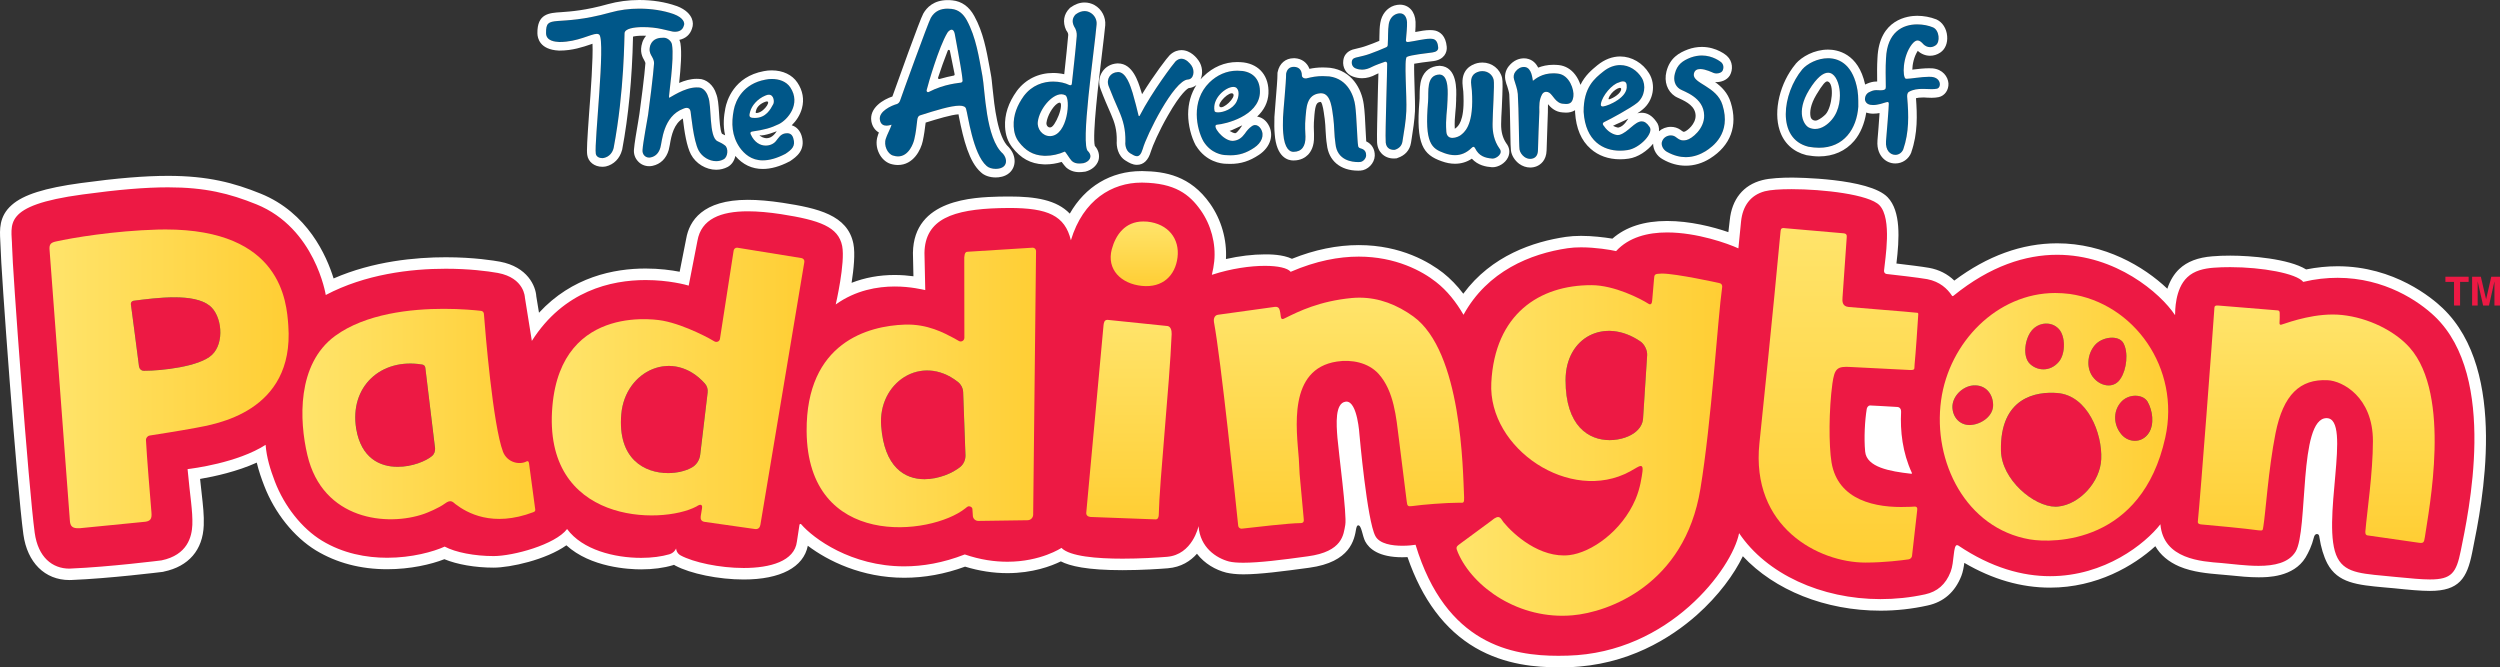
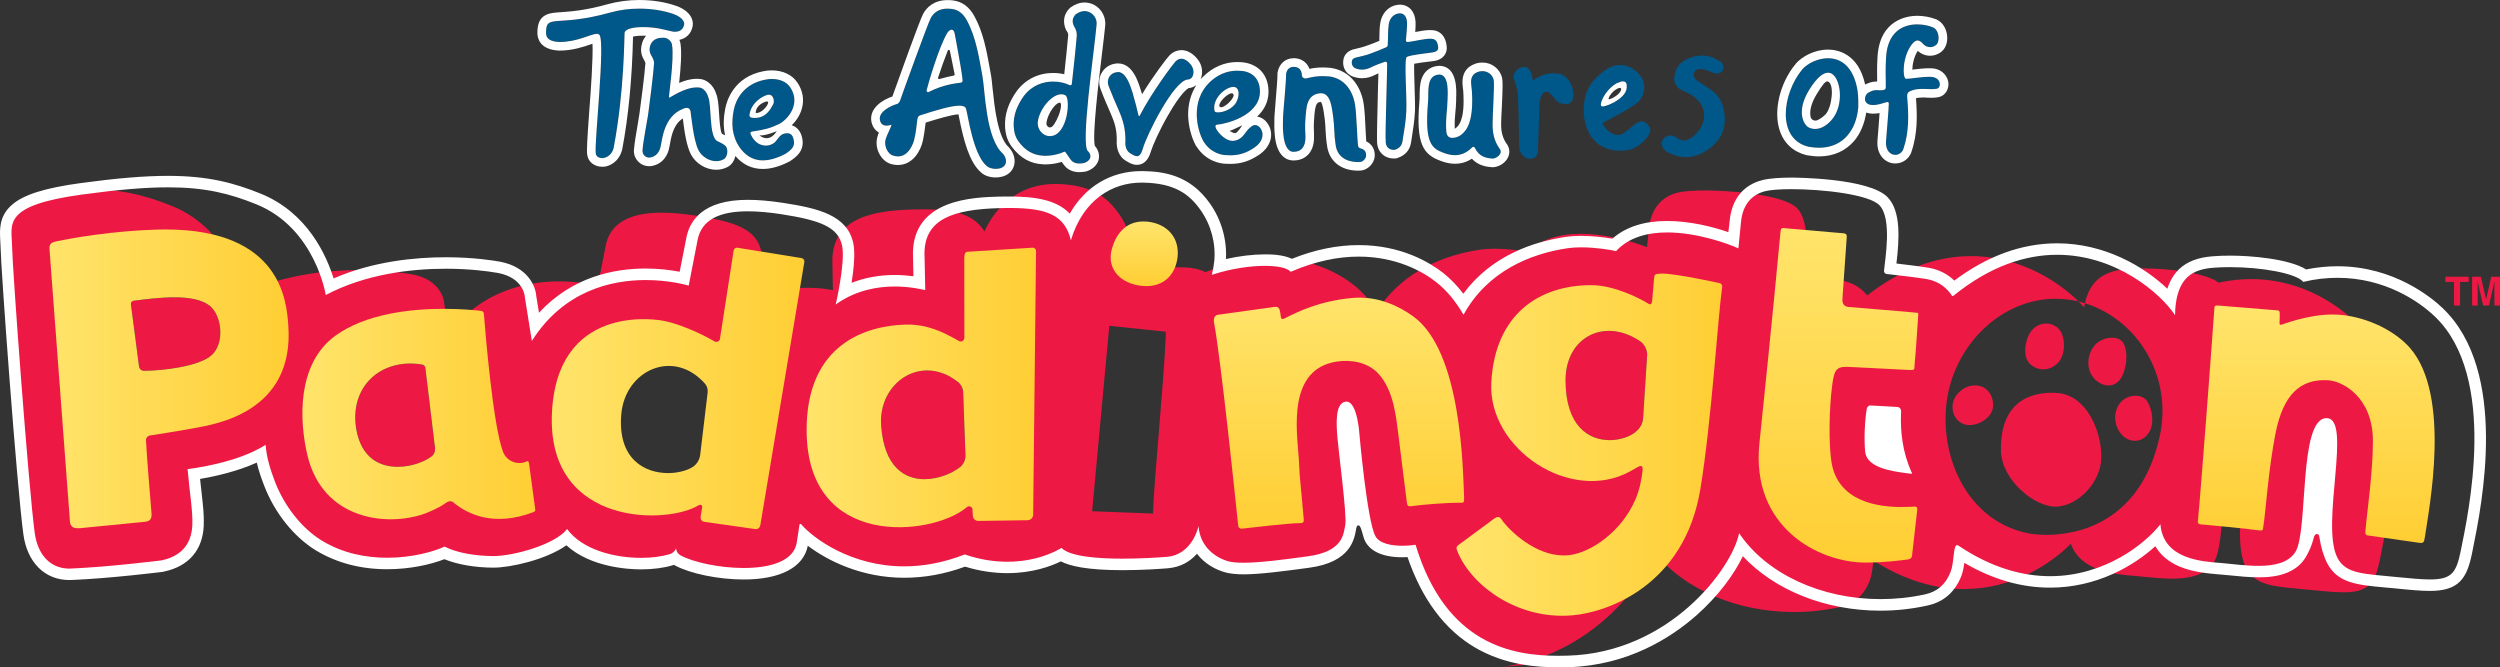
<svg xmlns="http://www.w3.org/2000/svg" xmlns:xlink="http://www.w3.org/1999/xlink" version="1.1" id="Layer_1" x="0px" y="0px" width="1000px" height="266.923px" viewBox="0 0 1000 266.923" enable-background="new 0 0 1000 266.923" xml:space="preserve">
  <rect x="0" y="0" width="1000" height="266.923" fill="#333333" stroke="none" />
  <g>
    <path fill="#005789" d="M401.473,66.593c1.31-1.133,1.271-3.276-0.279-5.104c-6.989-6.095-7.147-25.493-8.221-31.091   c-1.468-7.645-2.46-15.387-6.313-22.337c-1.35-2.481-3.217-4.188-6.076-4.506c-0.477-0.041-0.992-0.08-1.548-0.08   c-2.741,0-5.162,0.895-6.75,3.672c-1.033,1.888-11.674,31.331-12.31,33.258c-0.159,0.496-0.753,1.092-1.271,1.21   c-2.065,0.576-7.306,2.939-6.75,6.314c0.318,1.867,1.509,2.303,2.581,2.303c1.034,0,1.987-0.358,2.105-0.358   c-0.436,1.49-1.827,4.091-2.303,5.56c-0.953,2.721,0.674,6.097,2.82,6.771c0.713,0.238,1.389,0.338,2.065,0.338   c4.407,0,6.194-5.4,6.551-6.869c0.515-2.522,0.833-4.943,1.073-7.525c0.078-0.992,0.396-1.846,1.43-2.085   c6.036-1.925,12.11-3.792,15.484-3.792c1.511,0,2.464,0.397,2.662,1.271c0.674,2.085,2.661,18.048,8.22,22.833   c0.794,0.754,2.224,1.172,3.653,1.172C399.526,67.546,400.757,67.248,401.473,66.593 M384.438,33.038   c-0.754,0.199-6.512,0.438-12.984,3.793c-0.081,0.039-0.159,0.06-0.24,0.06c-0.356,0-0.674-0.437-0.595-0.854   c0.715-2.7,4.924-17.233,8.259-22.872c0.238-0.438,1.033-1.271,1.748-1.271c0.517,0,0.993,0.417,1.271,1.667   c0.238,1.21,2.621,14.157,2.78,15.705c0.12,1.012,0.278,2.006,0.317,3.038C384.993,32.622,384.755,32.939,384.438,33.038" />
    <path fill="#005789" d="M435.264,60.536c-3.217-1.905,2.383-39.788,3.376-50.727c0.198-1.927-0.834-3.813-2.502-4.745   c-0.674-0.397-1.468-0.636-2.303-0.636c-1.072,0-2.303,0.377-3.574,1.33c-1.271,1.271-1.588,2.899-0.636,4.785   c0.874,1.291,1.191,2.601,1.073,3.871c-0.517,6.295-1.271,12.587-1.947,18.922c-0.041,0.535-0.199,0.754-0.556,0.754   c-0.12,0-0.279-0.039-0.477-0.08c-1.549-0.773-3.892-1.409-6.473-1.409c-3.931,0-8.418,1.43-11.713,5.777   c-2.582,3.594-4.289,7.605-4.05,12.191c0.12,2.283,0.674,4.387,2.104,6.254c2.582,3.315,5.6,5.301,9.929,5.479   c0.237,0.021,0.477,0.021,0.674,0.021c2.542,0,5.361-0.615,7.704-1.688l0,0c0.318,0,2.065,2.979,2.859,3.753   c0.874,0.754,1.866,1.013,2.938,1.013c0.556,0,1.112-0.06,1.708-0.159C435.623,64.727,437.289,62.681,435.264,60.536    M420.215,54.421h-0.24c-2.977,0-5.241-2.838-4.843-5.797c0.674-4.944,5.519-10.899,9.41-10.899c0.516,0,1.073,0.099,1.588,0.377   C428.316,39.253,427.164,54.045,420.215,54.421" />
    <path fill="#005789" d="M273.571,10.306c0.477-1.152-0.159-3.217-4.129-4.706c-4.13-1.409-8.936-2.124-13.739-2.124   c-3.971,0-7.942,0.477-11.475,1.448c-21.88,6.176-25.931,0.3-25.812,8.341c0.041,3.177,3.653,3.434,5.282,3.494h0.2   c7.107,0,12.467-3.197,14.849-3.197c0.438,0,0.755,0.119,0.994,0.357c2.501,2.681-2.105,43.481-1.43,47.531   c0.159,1.271,1.43,1.807,2.582,1.807c0.237,0,0.515-0.021,0.674-0.079c2.224-0.477,3.455-2.185,3.891-3.951   c4.329-22.872,4.248-44.812,4.368-46.022c0.159-1.707,3.614-2.403,7.386-2.403c2.66,0,5.519,0.338,7.545,0.835   c0.159,0,2.938,0.715,4.168,0.993c0.317,0.039,0.676,0.06,0.953,0.06C271.506,12.688,273.015,12.152,273.571,10.306" />
    <path fill="#005789" d="M289.971,58.154c-1.152-0.833-1.669-1.052-2.979-1.687c-3.533-1.709-2.224-14.415-3.732-17.73   c-0.556-2.006-2.183-3.732-3.853-3.732h-0.118c-0.199-0.021-0.397-0.021-0.635-0.021c-4.884,0-10.563,4.109-11,4.109h-0.039   c-0.279-0.179,2.185-15.486,1.191-21.223c-0.159-1.43-1.788-2.781-3.217-2.8h-0.277c-1.548,0-4.089,0.218-5.123,2.958   c-1.271,3.871,1.51,4.467,1.429,7.385c-0.236,3.872-1.984,17.532-2.382,20.489c-0.277,1.768-2.024,11.06-2.224,14.059   c-0.118,1.747,1.034,3.057,2.661,3.057c0.198,0,0.438-0.039,0.674-0.079c1.987-0.397,3.258-1.886,3.812-3.931   c0.716-2.344,0.994-12.47,9.173-15.565c0.516-0.199,0.953-0.279,1.391-0.279c0.794,0,1.349,0.438,1.548,1.469   c0.159,1.034,1.071,11.556,3.136,15.547c1.391,2.542,4.25,4.289,7.07,4.289c1.031,0,2.065-0.238,2.978-0.756   C291.202,62.801,291.44,59.245,289.971,58.154" />
    <path fill="#005789" d="M544.661,59.465c-0.436-0.139-1.468-0.258-1.468-1.271c-0.238-1.568-0.556-12.15-1.073-15.963   c-0.477-3.435-2.7-10.662-10.402-11.674c-0.993-0.08-1.867-0.12-2.7-0.12c-2.304,0-4.21,0.358-6.473,0.914   c-0.12,0.021-0.238,0.021-0.356,0.021c-0.717,0-1.43-0.438-1.43-1.193c-0.041-2.46-1.471-3.354-3.018-3.434h-0.24   c-1.588,0-2.7,0.854-3.096,2.721c0.039,3.295-1.112,15.366-1.152,17.49c-0.041,2.046-0.118,4.27,0.079,6.294   c0.438,6.492,2.739,7.506,4.01,7.506h0.081c3.295,0,4.843-2.344,4.725-6.076c-0.04-1.488-0.238-4.229,0.08-7.883   c0.356-3.156,0.197-9.112,5.956-9.489h0.277c4.129,0,4.369,6.849,4.805,9.769c0.557,3.494,0.358,6.85,0.874,10.345   c0.674,6.81,6.75,7.425,9.054,7.425c0.396,0,0.674-0.021,0.794-0.021c1.15-0.06,2.422-1.39,2.462-2.621   C546.489,60.954,545.972,59.921,544.661,59.465" />
    <path fill="#005789" d="M731.213,23.311c-4.17,0-8.3,2.085-10.285,4.427c-8.021,9.63-10.444,27.757,2.383,30.934   c1.509,0.298,2.979,0.437,4.249,0.437c10.125,0,15.208-7.704,15.803-16.638c0.081-3.95-0.317-6.097-0.356-6.333   C741.457,26.428,736.296,23.311,731.213,23.311 M732.721,47.891c-1.589,1.886-3.971,3.692-6.631,3.692   c-0.794,0-1.588-0.139-2.383-0.516c-2.023-0.855-5.519-6.097-0.079-15.03c3.057-5.044,5.599-6.95,7.585-6.95   c2.501,0,4.049,3.038,4.566,6.474C736.256,38.597,735.979,43.979,732.721,47.891" />
    <path fill="#005789" d="M597.038,49.577c0-4.069,0.833-15.884,0.396-17.591c-0.436-2.203-2.342-3.514-4.447-3.514   c-0.396,0-0.834,0.04-1.271,0.158c-2.581,0.615-3.612,2.283-3.217,5.38c0.199,1.51,0.398,3.059,0.358,4.586   c0.396,12.072-3.336,14.475-4.566,15.448c-0.557,0.417-1.986,1.132-3.296,1.132c-1.151,0-2.304-0.597-2.462-2.482   c-0.397-5.421,0.396-8.221,0.477-12.607c0.04-2.224,0.794-10.126-3.137-10.304c-5.559,0.178-4.329,6.969-4.688,10.879   c-1.389,16.836,1.471,18.763,6.594,20.589c1.43,0.536,2.859,0.794,4.207,0.794c2.383,0,4.606-0.873,6.633-2.838   c0.278-0.338,0.556-0.497,0.755-0.497c0.317,0,0.555,0.338,0.754,0.715c1.43,2.938,3.812,3.812,6.87,4.031h0.118   c1.39,0,4.407-2.025,2.621-4.091C597.672,56.387,596.999,53.051,597.038,49.577" />
    <path fill="#005789" d="M772.708,30.775c-0.356-0.039-0.715-0.06-1.151-0.06c-2.899,0-7.387,0.774-8.855,0.774   c-0.238,0-0.356,0-0.438-0.041c-1.23-0.574-1.389-8.735,2.502-13.737c0.874-1.073,1.589-1.529,2.263-1.529   c0.835,0,1.55,0.595,2.383,1.568c0.558,0.556,1.47,1.111,2.622,1.111c0.675,0,1.39-0.197,2.184-0.715   c1.985-1.329,1.548-6.035-0.993-7.206c-1.786-0.694-4.01-1.171-6.313-1.171c-5.797,0-12.071,3.018-12.507,13.599   c-0.24,3.892-0.12,7.445-0.081,11.356c0.04,0.974-0.437,1.232-1.271,1.351c-0.276,0.04-0.554,0.061-0.832,0.061   c-0.516,0-1.033-0.061-1.628-0.061c-0.676,0-1.47,0.1-2.464,0.576c-0.833,0.297-2.262,1.191-2.143,3.297   c0.396,1.588,1.707,2.064,3.255,2.064c1.946,0,4.211-0.794,5.164-1.093c0.236-0.08,0.436-0.119,0.635-0.119   c0.317,0,0.437,0.219,0.437,0.754c0,1.391-0.754,11.317-1.071,14.912c-0.24,3.751,1.747,5.478,3.73,5.478   c1.312,0,2.582-0.773,3.138-2.242c2.422-6.75,2.224-13.58,1.628-20.568c-0.039-0.895-0.119-1.906,0.716-2.383   c1.666-1.014,3.533-1.212,5.4-1.212c0.317,0,0.636,0,0.912,0.021c0.874,0.019,1.827,0.079,2.741,0.079   c0.713,0,1.43-0.04,2.104-0.158C776.6,35.063,776.559,31.132,772.708,30.775" />
    <path fill="#005789" d="M504.317,51.503c-0.554-0.912-1.389-1.47-2.263-1.47c-0.438,0-0.914,0.159-1.391,0.477   c-1.071,0.735-1.984,1.867-2.739,2.959c-1.151,1.569-2.462,2.661-4.408,2.858c-0.159,0.021-0.318,0.041-0.477,0.041   c-3.812,0-8.537-6.295-6.195-6.474c3.297-0.257,16.519-3.415,17.116-12.646c0.238-5.263-2.462-8.221-6.95-8.836   c-0.713-0.1-1.429-0.141-2.143-0.141c-4.25,0-8.062,1.748-11.119,4.706c-7.585,7.506-5.083,18.704-2.382,23.548   c3.057,4.904,7.663,5.519,8.934,5.539c0.597,0.039,1.191,0.08,1.786,0.08c3.614,0,6.394-0.934,9.611-3.077   C504.635,57.121,505.946,54.163,504.317,51.503 M485.814,44.376c-1.073-5.063,4.486-9.63,7.504-9.63   c0.596,0,1.073,0.179,1.391,0.536c1.348,1.331,0.515,4.249-0.081,5.361c-1.469,2.978-5.281,4.307-7.384,4.307   C486.409,44.95,485.892,44.772,485.814,44.376" />
    <path fill="#005789" d="M659.698,50.63c-0.993-1.529-2.024-2.085-3.018-2.085c-2.78,0-5.52,4.487-8.896,5.4   c-0.158,0.059-0.396,0.079-0.635,0.079c-1.668,0-4.17-1.45-5.479-3.515c-1.033-1.071-0.397-1.568,0.396-1.906   c1.668-0.713,10.365-5.4,12.865-7.504c3.019-2.541,3.574-7.048,1.788-9.927c-1.828-2.978-5.005-5.163-8.617-5.163   c-2.224,0-4.565,0.795-6.87,2.662c-3.255,2.659-7.861,6.194-7.783,16.081c0.716,11.813,7.941,15.545,14.612,15.545   c0.994,0,1.946-0.1,2.899-0.258C655.885,59.386,661.842,53.032,659.698,50.63 M640.36,41.477c0.555-3.315,4.486-7.783,7.107-8.457   c0.676-0.318,1.23-0.477,1.707-0.477c0.914,0,1.51,0.556,1.51,1.706c0.555,4.647-7.108,7.962-9.212,8.319   c-0.159,0.02-0.278,0.04-0.398,0.04C640.597,42.608,640.202,42.35,640.36,41.477" />
    <path fill="#005789" d="M562.729,22.774c1.51-0.814,8.101-1.49,10.205-1.788c1.588-0.218,2.423-0.873,2.305-2.004   c-0.12-1.47-0.477-2.979-1.947-3.376c-0.357-0.118-0.754-0.139-1.271-0.139c-2.264,0-5.798,0.893-8.219,1.251   c-0.24,0.04-0.477,0.079-0.676,0.079c-0.437,0-0.794-0.139-0.754-0.694c0.198-2.126,0.516-5.461,0.437-7.208   c-0.119-1.906-0.913-3.593-2.818-3.593c-0.358,0-0.795,0.098-1.232,0.238c-1.985,0.595-2.938,2.401-3.256,4.13   c-0.397,2.58-0.199,5.26-0.397,7.882c0,0.477,0.039,1.052-0.596,1.33c-2.224,1.013-4.367,1.827-6.631,2.642   c-1.509,0.574-3.177,0.972-4.725,1.31c-1.073,0.238-2.265,0.417-2.423,1.786c-0.159,1.271,0.436,2.323,1.588,2.761   c0.874,0.317,1.707,0.456,2.501,0.456c1.352,0,2.661-0.377,4.052-1.132c1.112-0.575,3.731-1.528,5.161-2.005   c0.081-0.02,0.158-0.02,0.199-0.02c0.358,0,0.635,0.377,0.635,0.814c0.041,1.13-0.794,28.649-0.595,30.574   c-0.12,3.038,1.666,3.872,3.177,3.872c0.237,0,0.396,0,0.555-0.021c1.747-0.595,2.7-1.688,2.979-3.355   c0.597-4.01,1.351-8.08,1.55-12.131C562.809,38.696,561.538,23.41,562.729,22.774" />
    <path fill="#005789" d="M308.753,31.608c-0.874,0-1.708,0.081-2.542,0.22c-8.895,1.647-11.913,8.198-12.707,12.131   c-0.992,5.341-0.833,10.424,2.422,15.128c1.788,2.443,4.567,5.063,9.212,5.063c2.463,0,5.44-0.715,9.015-2.601   c2.661-1.808,4.129-3.138,3.215-6.194c-0.436-1.43-1.271-2.064-2.501-2.064c-0.277,0-0.595,0.019-0.874,0.078   c-1.867,0.357-2.621,1.887-3.653,3.099c-0.833,1.03-2.344,1.766-4.05,1.766c-2.145,0-4.527-1.191-5.996-4.466   c-0.279-0.656-0.081-1.053,0.636-1.173c4.843-0.694,7.266-1.31,10.642-2.957c3.375-1.649,9.013-8.022,4.525-14.674   C314.471,32.562,311.612,31.608,308.753,31.608 M309.309,41.615c-1.152,2.125-2.899,5.579-7.347,5.579   c-0.318,0-0.595,0-0.913-0.039c-1.707-0.158-1.35-1.231-0.953-2.62c0.635-2.265,2.78-4.965,6.115-6.354   c0.516-0.22,0.953-0.298,1.31-0.298C309.667,37.884,309.745,40.861,309.309,41.615" />
    <path fill="#005789" d="M472.55,23.489c-0.713,0-1.548,0.317-2.342,1.092c-0.676,0.655-9.212,11.792-14.336,21.739   c-0.039,0.06-0.118,0.101-0.198,0.101c-0.079,0-0.198-0.06-0.198-0.18c-0.438-1.647-1.669-6.73-2.423-9.054   c-0.834-2.839-2.582-8.357-5.836-8.357c-0.041,0-0.081,0-0.159,0.019c-2.899,0.141-4.688,2.78-3.575,5.639   c1.271,3.315,2.661,6.573,4.09,9.81c1.708,3.95,2.662,7.444,2.581,12.229c-0.119,0.795-0.078,3.595,1.906,4.784   c1.034,0.635,1.947,1.152,2.7,1.152c0.914,0,1.669-0.694,2.344-2.88c1.391-5.339,12.428-27.576,18.068-27.796   c2.342-0.098,2.859-3.533,1.468-5.559C476.084,25.435,474.497,23.489,472.55,23.489" />
    <path fill="#005789" d="M689.002,42.014c-2.263-7.546-11.992-8.538-11.516-12.39c0.238-1.528,1.351-2.005,2.582-2.005   c2.143,0,4.843,1.35,5.439,1.606c0.317,0.12,0.715,0.18,1.111,0.18c0.953,0,1.986-0.397,2.344-1.013   c0.516-0.953,0.595-2.482-0.477-3.494c-0.278-0.238-3.335-2.7-7.744-2.7c-1.39,0-2.819,0.238-4.367,0.794   c-3.295,1.251-5.519,2.76-6.433,6.492c-0.636,2.423-0.12,4.785,1.985,6.136c1.43,0.952,9.609,3.217,9.729,10.482   c0.118,5.441-4.965,9.471-7.029,9.928c-0.518,0.079-0.953,0.119-1.312,0.119c-1.389,0-2.024-0.655-3.136-1.429   c-0.518-0.358-1.191-0.538-1.866-0.538c-1.391,0-2.899,0.774-3.494,2.304c-0.517,1.37,0.317,3.376,1.945,4.249   c2.779,1.548,5.32,2.124,7.544,2.124c3.376,0,6.154-1.271,7.901-2.382C685.032,58.691,692.577,53.43,689.002,42.014" />
    <path fill="#005789" d="M623.207,29.445c-0.636-0.079-1.271-0.12-1.828-0.12c-4.566,0-7.067,2.145-8.22,2.999   c-0.199-0.794-0.396-5.063-3.058-5.5c-0.198-0.02-0.396-0.04-0.555-0.04c-1.352,0-2.464,0.715-3.335,1.826   c-0.717,0.874-0.914,2.045-0.597,3.098c0.556,1.946,1.391,3.892,1.509,5.877c0.397,5.858,0.436,20.589,0.676,22.198   c0.197,1.19,1.031,2.321,1.906,2.977c0.713,0.477,1.548,0.814,2.383,0.814c0.436,0,0.871-0.079,1.271-0.297   c1.15-0.438,1.786-1.409,1.825-3.156c0.158-5.144,0.357-10.227,0.517-15.349c0-2.562-0.118-4.823,1.23-7.128   c0.398-0.675,0.952-0.913,1.549-0.913c0.397,0,0.833,0.118,1.191,0.338c1.548,0.874,2.659,4.348,5.678,4.468   c0.398,0.06,0.755,0.078,1.073,0.078c1.944,0,2.661-1.031,2.938-3.116C629.757,35.996,627.851,29.981,623.207,29.445" />
-     <path fill="#ED1944" d="M623.365,264.639c-19.18,0-45.983-4.645-58.729-44.194c-1.073,0.079-2.383,0.158-3.732,0.158   c-6.553,0-10.96-1.787-12.786-5.123c-3.415-6.294-6.274-37.762-6.592-41.336c-0.358-5.718-1.906-10.801-2.978-11.218   c-0.834,0.12-2.105,1.826-1.271,12.012c0.118,1.528,0.477,4.766,0.913,8.517c1.588,13.501,2.699,24.084,2.183,26.884l-0.159,0.734   c-0.674,4.11-1.944,11.734-16.836,13.739c-10.442,1.43-19.614,2.581-26.049,2.581c-2.66,0-4.684-0.178-6.272-0.576   c-4.567-1.19-9.491-4.208-12.071-9.41c-2.383,3.673-6.235,7.167-12.033,7.604c-2.82,0.238-10.045,0.755-17.909,0.755   c-16.319,0-22.276-2.203-24.658-3.792c-3.098,1.667-10.681,5.022-21.443,5.022c-5.598,0-11.316-0.933-16.995-2.779   c-8.062,3.058-16.24,4.605-24.263,4.605c-18.901,0-33.235-8.557-40.185-14.851l-0.477,3.038   c-0.953,8.001-9.291,12.469-23.507,12.469c-9.608,0-20.649-2.224-26.367-5.301c-0.477-0.259-0.913-0.556-1.23-0.933   c-0.477,0.297-0.953,0.515-1.509,0.674c-3.296,0.974-7.504,1.55-11.951,1.55c-9.968,0-22.555-2.8-29.702-10.424   c-7.029,6.074-22.237,9.707-29.346,9.707c-7.465,0-14.851-1.368-19.616-3.592c-5.083,2.104-13.461,4.268-22.912,4.268   c-10.245,0-19.457-2.441-27.319-7.227c-8.378-5.083-15.764-14.334-19.735-24.719c-1.35-3.475-2.74-7.466-3.415-11.813   c-9.093,4.745-20.609,7.027-26.883,7.98c0.278,2.859,0.516,5.361,0.794,7.624c0.635,5.203,1.033,8.956,0.914,12.768   c-0.357,8.815-5.242,14.514-14.176,16.381l-0.079,0.019l-0.08,0.02c-0.199,0.021-21.363,2.642-36.413,3.276h-0.715   c-8.736,0-14.771-6.076-16.162-16.28C9.072,194.554,2.6,106.659,2.52,98.519c0-0.874-0.04-1.728-0.119-2.582   C1.766,86.17,3.553,79.438,32.659,75.487c14.414-1.927,25.374-2.839,34.546-2.839c15.764,0,25.85,2.76,36.174,6.928   c19.934,8.082,26.684,27.479,28.551,35.024c16.161-7.724,34.03-9.411,46.379-9.411c11.158,0,19.1,1.37,21.244,1.747   c9.768,1.826,12.588,8.459,12.707,11.872l1.827,11.615c13.183-16.955,31.012-20.708,44.156-20.708   c6.791,0,12.389,1.013,15.446,1.708l3.058-15.586c1.548-9.015,9.054-13.601,22.396-13.601c3.971,0,8.378,0.377,13.542,1.151   c16.042,2.481,24.539,5.4,26.405,14.515c0.953,4.704-0.397,13.48-1.468,19.14c5.995-3.158,12.785-4.766,20.25-4.766   c4.129,0,7.546,0.516,9.848,0.933l-0.237-11.972c0.237-17.095,16.479-19.854,32.282-20.292c1.391-0.038,2.7-0.059,3.971-0.059   c11.753,0,20.251,1.647,24.58,8.854c5.479-11.991,15.725-19,28.232-19h0.477c14.812,0.218,20.848,5.937,25.175,12.031   c4.447,6.373,6.551,14.374,5.757,22.019c-0.039,0.597-0.118,1.212-0.236,1.867c6.154-1.669,12.666-2.603,18.267-2.603   c3.572,0,8.02,0.379,10.681,1.986c9.133-3.753,18.187-5.698,26.843-5.698c16.956,0,28.233,7.427,32.323,10.642   c3.453,2.7,6.671,6.254,9.529,10.522c10.842-16.717,28.232-22.555,41.338-24.5c1.666-0.238,3.572-0.356,5.678-0.356   c4.964,0,10.206,0.694,13.342,1.271c4.884-4.805,12.031-7.229,21.165-7.229c10.125,0,20.49,3,26.485,5.342   c0.397-3.813,0.676-6.552,0.794-7.742c0.754-7.327,4.766-12.33,11.237-14.037c2.899-0.716,7.704-0.914,11.199-0.914   c8.337,0,31.209,1.31,36.85,7.168c5.201,5.479,3.572,18.603,2.7,25.651c-0.041,0.497-0.12,0.893-0.159,1.291   c4.208,0.456,12.11,1.369,15.326,1.966c4.17,0.753,7.546,2.738,10.126,5.915c13.343-10.403,27.281-15.725,41.456-15.725   c20.292,0,36.771,10.98,45.307,20.47c0.755-4.704,2.503-8.378,5.123-10.819c2.7-2.562,6.553-4.03,11.795-4.468   c2.183-0.159,4.565-0.259,6.988-0.259c9.093,0,24.46,1.55,29.86,5.68c4.367-0.935,8.775-1.411,13.063-1.411   c21.881,0,36.493,12.351,40.464,16.104c25.532,24.399,14.891,76.915,11.396,94.168l-0.317,1.609   c-1.865,9.43-4.329,13.4-14.533,13.4c-3.614,0-8.339-0.438-14.098-1.032c-1.43-0.139-2.777-0.258-4.049-0.396   c-10.443-0.953-17.354-1.589-20.888-8.319c-3.653-6.829-2.501-19.636-1.39-31.986c0.795-8.953,1.827-20.111-0.396-22.534   c-0.159-0.179-0.317-0.277-0.636-0.277c-4.726,0.06-5.996,18.563-6.791,29.623c-0.674,10.146-1.31,18.881-3.572,22.673   c-2.78,4.567-8.259,6.791-16.797,6.791c-3.732,0-7.585-0.397-10.96-0.715c-1.43-0.141-2.739-0.299-4.01-0.397l-0.517-0.04   c-7.188-0.574-21.125-1.687-25.056-12.846c-7.823,7.982-23.031,18.147-42.847,18.147c-12.11,0-24.263-3.853-36.135-11.417   c-0.079,0.497-0.118,0.993-0.158,1.47c-0.277,2.184-0.556,4.686-1.351,6.73c-2.263,5.738-6.155,9.153-11.873,10.424   c-5.996,1.31-12.149,1.985-18.344,1.985c-22.834,0-43.721-8.974-55.713-23.707c-6.273,15.944-30.457,45.209-69.212,46.321   C625.984,264.618,624.674,264.639,623.365,264.639 M585.284,220.165c5.004,11.557,20.569,23.866,39.67,23.866   c1.31,0,2.619-0.062,3.93-0.2c15.448-1.35,43.244-13.122,49.001-48.583c2.779-16.896,4.804-39.272,6.393-57.26   c0.875-10.026,1.588-18.068,2.224-22.654c-2.818-0.615-16.796-3.592-21.72-3.592h-0.2c-0.276,0-0.515,0.019-0.635,0.019   c0,0.021,0,0.059-0.039,0.079c-0.079,0.914-0.159,2.085-0.278,3.415c-0.119,1.608-0.318,3.415-0.437,5.003   c-0.277,3.415-2.342,3.753-3.177,3.753c-0.676,0-1.311-0.197-1.985-0.635c-2.263-1.469-12.548-7.009-21.403-7.028h-0.159   c-10.76,0-35.975,3.593-37.644,36.889c-0.437,8.577,3.018,17.154,9.729,24.202c7.506,7.962,18.027,12.668,28.073,12.668   c5.123,0,9.929-1.191,14.295-3.573c0.278-0.2,1.43-0.835,2.502-1.43c0.914-0.477,1.827-1.014,2.859-1.014   c0.874,0,1.668,0.398,2.263,1.014c0.953,1.092,0.875,2.601,0.716,3.812c-0.239,1.906-0.914,6.969-2.939,11.693   c-5.955,13.938-19.02,22.615-28.312,23.727c-0.833,0.08-1.708,0.139-2.541,0.139c-13.898,0-24.658-12.647-25.852-14.115   c-0.236-0.279-0.436-0.636-0.674-0.953l-0.039-0.021c-0.199,0.118-0.477,0.338-0.875,0.694l-0.078,0.06l-12.071,8.835   c-0.24,0.159-0.558,0.418-0.835,0.617C585.125,219.769,585.205,219.986,585.284,220.165 M714.417,93.614   c-0.675,7.584-3.177,33.791-8.38,83.904c-1.31,12.727,1.747,23.368,9.213,31.628c9.015,9.986,21.88,13.58,30.895,13.58   c6.948,0,13.501-0.754,16.479-1.171l1.865-16.519c-0.317,0.019-1.627,0.06-1.627,0.06c-0.833,0-1.628,0.02-2.462,0.02   c-17.313,0-27.996-7.029-30.061-19.834c-1.23-7.367-1.071-21.801,0.358-32.204c0.715-5.044,1.668-8.656,7.901-8.656   c0.596,0,1.231,0.02,1.946,0.059l22.99,1.212v-0.139c0.438-4.488,1.073-13.403,1.352-18.327c-3.217-0.297-9.968-0.854-15.606-1.33   c-4.447-0.336-8.418-0.635-10.006-0.813c-3.295-0.299-4.845-2.402-4.566-6.275l1.667-23.268L714.417,93.614z M967.637,214.765   c0-0.079,0.04-0.158,0.04-0.197c0.118-0.914,0.317-2.124,0.518-3.495c2.382-14.732,8.654-53.825-6.036-70.463   c-5.679-6.472-15.725-11.298-25.613-12.33c-1.111-0.118-2.264-0.178-3.453-0.178c-8.101,0-16.004,2.66-19.378,3.813l-0.438,0.158   c-0.317,0.099-0.597,0.159-0.953,0.159c-0.833,0-1.509-0.338-2.065-0.894c-0.556-0.636-0.832-1.43-0.755-2.265   c0.081-1.111,0.081-1.925,0.081-2.719l-21.563-1.787c-0.873,11.854-5.241,70.025-6.512,82.99   c5.679,0.497,16.797,1.568,21.602,2.186c0.278-1.729,0.556-4.488,0.914-7.923c0.833-8.001,1.944-19.001,3.93-29.008   c3.177-15.743,10.086-23.05,21.879-23.05c0.398,0,0.875,0,1.311,0.019c6.631,0.317,20.331,7.229,20.331,26.646   c0,9.351-1.311,20.51-2.224,28.67c-0.357,2.779-0.635,5.221-0.794,6.929L967.637,214.765z M822.145,119.505   c-21.244,0-40.264,17.969-43.439,40.899c-3.1,22.714,8.615,48.821,33.632,53.11c0.993,0.158,3.136,0.436,6.235,0.436   c10.998,0,37.444-3.812,45.307-39.351c2.82-12.825,0.278-25.771-7.068-36.393c-6.948-10.027-17.59-16.717-29.226-18.346   C825.759,119.603,823.932,119.505,822.145,119.505 M301.923,209.285l17.393-103.938l-23.707-3.812l-5.319,34.349   c-0.279,1.825-1.867,3.156-3.694,3.156c-0.834,0-1.629-0.238-2.264-0.695c-1.151-0.714-11.355-6.234-19.614-7.802   c-0.041,0-2.979-0.576-7.229-0.576c-27.358,0-33.235,20.469-34.268,32.72c-1.112,12.786,1.629,22.893,8.141,29.999   c6.512,7.109,17.193,11.18,29.304,11.18c6.512,0,12.946-1.271,16.797-3.276c0.08-0.08,0.159-0.12,0.279-0.18l0.198-0.119   c0.755-0.437,1.468-0.675,2.224-0.675c0.874,0,1.708,0.377,2.263,1.073c0.676,0.813,0.875,1.944,0.596,3.156l-0.438,2.68   L301.923,209.285z M487.798,128.141c0,0.06,0,0.12,0,0.198c2.94,15.468,8.856,73.104,9.65,80.787   c5.48-0.674,16.717-1.965,21.682-2.164c-0.277-2.878-0.715-7.822-1.032-11.316c-0.198-2.164-0.318-3.773-0.397-3.991   c-0.118-1.15-0.199-3.195-0.277-5.162c-0.081-1.092-0.119-2.124-0.158-2.818c-0.081-0.814-0.159-1.708-0.24-2.641   c-1.071-12.429-3.057-35.618,17.394-38.677c1.271-0.199,2.581-0.317,3.852-0.317c6.074,0,11.356,2.124,14.811,5.936   c6.275,6.89,7.506,17.016,8.499,25.137l0.277,2.124c0.873,6.889,2.423,19.736,3.059,24.837c4.327-0.576,12.625-1.19,18.424-1.271   c-0.04-0.694-0.08-1.509-0.119-2.462c-0.516-13.719-2.065-55.453-19.299-67.92c-6.472-4.667-13.263-7.05-20.131-7.05   c-0.953,0-1.906,0.04-2.859,0.139c-12.389,1.152-20.371,5.063-25.653,7.664L515,129.312c-0.517,0.279-1.191,0.597-2.024,0.597   c-0.438,0-2.622-0.141-2.979-3.177c-0.08-0.794-0.159-1.271-0.198-1.629L487.798,128.141z M30.356,208.908   c0.119,0.06,0.397,0.139,0.874,0.139c0.159,0,0.357-0.021,0.477-0.021l25.453-2.541c0.675-0.06,0.993-0.139,1.151-0.178   c0-0.159,0.04-0.497-0.04-1.211l-0.397-5.162c-0.635-7.684-1.469-18.188-1.747-23.706c-0.119-2.105,1.35-3.932,3.415-4.288   c0.834-0.141,1.906-0.317,3.216-0.518c3.852-0.595,9.649-1.528,14.891-2.5l0.874-0.18c9.093-1.668,36.73-6.731,34.507-38.279   c-1.072-15.626-7.147-36.373-46.896-36.373c-0.953,0-1.946,0.021-2.899,0.039c-17.114,0.438-33.911,3.256-40.383,4.686   c-0.397,0.12-0.596,0.199-0.754,0.238c0,0.12,0,0.358,0.04,0.775l8.101,108.008C30.276,208.511,30.316,208.79,30.356,208.908    M362.995,132.132c-0.318,0-0.676,0.019-1.032,0.019c-13.898,0.477-37.247,6.374-36.97,40.345   c0.081,10.841,3.575,36.075,34.667,36.075c11.118,0,20.728-3.612,25.017-7.009c0.079-0.06,0.278-0.198,0.438-0.337   c0.118-0.1,0.277-0.179,0.356-0.258c0.516-0.477,1.31-0.754,2.104-0.754c1.034,0,2.064,0.456,2.781,1.21   c0.595,0.597,0.913,1.35,0.913,2.164l0.119,2.462v0.1l19.617-0.357l1.112-104.373l-24.104,1.527v0.061l0.039,32.104   c0,0.993-0.396,1.946-1.071,2.661c-0.715,0.694-1.707,1.112-2.7,1.112c-0.676,0-1.35-0.199-1.946-0.537   c-0.516-0.318-1.112-0.654-1.747-0.992l-0.555-0.298C376.296,135.091,370.619,132.132,362.995,132.132 M177.516,125.817   c-12.707,0-30.377,1.808-42.13,10.444c-4.169,3.057-17.273,15.387-10.205,45.268c5.083,21.581,23.468,23.885,31.092,23.885   c4.487,0,8.855-0.735,12.707-2.065c1.509-0.535,5.559-2.243,7.624-3.791c1.271-0.934,2.343-1.351,3.494-1.351   c1.509,0,2.542,0.854,3.217,1.37l0.317,0.237c4.687,3.614,10.126,5.461,16.123,5.461c3.771,0,7.743-0.755,11.913-2.203   l-2.105-15.725c-0.556,0.118-1.152,0.177-1.747,0.177c-3.892,0-7.306-2.342-8.695-5.956c-4.052-10.503-7.07-45.942-7.783-55.036   C188.833,126.273,183.79,125.817,177.516,125.817 M461.195,205.414c0.237-7.286,1.271-19.795,2.382-32.979   c1.151-14.057,2.342-28.59,2.778-38.895c0-0.356-0.039-0.655-0.078-0.873l-22.554-2.343l-6.871,74.176L461.195,205.414z    M748.883,164.534c-0.597,4.07-1.073,10.583-0.516,15.863c0.356,3.773,6.313,5.439,12.904,6.393   c-2.421-6.61-3.494-13.896-3.177-21.761C755.633,164.87,750.869,164.634,748.883,164.534 M457.302,90.874   c-6.472,0-9.212,5.103-10.363,9.411c-0.715,2.76-0.397,5.182,0.992,7.207c1.747,2.503,5.043,4.169,9.053,4.567   c0.517,0.039,1.034,0.078,1.588,0.078c5.679,0,9.372-3.414,10.166-9.391c0.358-3.038-0.318-5.738-1.984-7.823   c-1.788-2.242-4.606-3.612-8.062-3.971C458.216,90.895,457.739,90.874,457.302,90.874" />
-     <path fill="#ED1944" d="M248.516,165.665c-2.146,24.798,19.417,26.049,27.994,21.482c1.985-1.052,3.297-3.018,3.533-5.221   l3.018-24.938c0.159-1.271-0.237-2.562-1.112-3.534C269.323,139.16,250.023,148.134,248.516,165.665" />
+     <path fill="#ED1944" d="M623.365,264.639c-19.18,0-45.983-4.645-58.729-44.194c-1.073,0.079-2.383,0.158-3.732,0.158   c-6.553,0-10.96-1.787-12.786-5.123c-3.415-6.294-6.274-37.762-6.592-41.336c-0.358-5.718-1.906-10.801-2.978-11.218   c-0.834,0.12-2.105,1.826-1.271,12.012c0.118,1.528,0.477,4.766,0.913,8.517c1.588,13.501,2.699,24.084,2.183,26.884l-0.159,0.734   c-0.674,4.11-1.944,11.734-16.836,13.739c-10.442,1.43-19.614,2.581-26.049,2.581c-2.66,0-4.684-0.178-6.272-0.576   c-4.567-1.19-9.491-4.208-12.071-9.41c-2.383,3.673-6.235,7.167-12.033,7.604c-2.82,0.238-10.045,0.755-17.909,0.755   c-16.319,0-22.276-2.203-24.658-3.792c-3.098,1.667-10.681,5.022-21.443,5.022c-5.598,0-11.316-0.933-16.995-2.779   c-8.062,3.058-16.24,4.605-24.263,4.605c-18.901,0-33.235-8.557-40.185-14.851l-0.477,3.038   c-0.953,8.001-9.291,12.469-23.507,12.469c-9.608,0-20.649-2.224-26.367-5.301c-0.477-0.259-0.913-0.556-1.23-0.933   c-0.477,0.297-0.953,0.515-1.509,0.674c-3.296,0.974-7.504,1.55-11.951,1.55c-9.968,0-22.555-2.8-29.702-10.424   c-7.029,6.074-22.237,9.707-29.346,9.707c-7.465,0-14.851-1.368-19.616-3.592c-5.083,2.104-13.461,4.268-22.912,4.268   c-10.245,0-19.457-2.441-27.319-7.227c-8.378-5.083-15.764-14.334-19.735-24.719c-1.35-3.475-2.74-7.466-3.415-11.813   c-9.093,4.745-20.609,7.027-26.883,7.98c0.278,2.859,0.516,5.361,0.794,7.624c0.635,5.203,1.033,8.956,0.914,12.768   c-0.357,8.815-5.242,14.514-14.176,16.381l-0.079,0.019l-0.08,0.02c-0.199,0.021-21.363,2.642-36.413,3.276h-0.715   c-8.736,0-14.771-6.076-16.162-16.28C9.072,194.554,2.6,106.659,2.52,98.519c0-0.874-0.04-1.728-0.119-2.582   C1.766,86.17,3.553,79.438,32.659,75.487c15.764,0,25.85,2.76,36.174,6.928   c19.934,8.082,26.684,27.479,28.551,35.024c16.161-7.724,34.03-9.411,46.379-9.411c11.158,0,19.1,1.37,21.244,1.747   c9.768,1.826,12.588,8.459,12.707,11.872l1.827,11.615c13.183-16.955,31.012-20.708,44.156-20.708   c6.791,0,12.389,1.013,15.446,1.708l3.058-15.586c1.548-9.015,9.054-13.601,22.396-13.601c3.971,0,8.378,0.377,13.542,1.151   c16.042,2.481,24.539,5.4,26.405,14.515c0.953,4.704-0.397,13.48-1.468,19.14c5.995-3.158,12.785-4.766,20.25-4.766   c4.129,0,7.546,0.516,9.848,0.933l-0.237-11.972c0.237-17.095,16.479-19.854,32.282-20.292c1.391-0.038,2.7-0.059,3.971-0.059   c11.753,0,20.251,1.647,24.58,8.854c5.479-11.991,15.725-19,28.232-19h0.477c14.812,0.218,20.848,5.937,25.175,12.031   c4.447,6.373,6.551,14.374,5.757,22.019c-0.039,0.597-0.118,1.212-0.236,1.867c6.154-1.669,12.666-2.603,18.267-2.603   c3.572,0,8.02,0.379,10.681,1.986c9.133-3.753,18.187-5.698,26.843-5.698c16.956,0,28.233,7.427,32.323,10.642   c3.453,2.7,6.671,6.254,9.529,10.522c10.842-16.717,28.232-22.555,41.338-24.5c1.666-0.238,3.572-0.356,5.678-0.356   c4.964,0,10.206,0.694,13.342,1.271c4.884-4.805,12.031-7.229,21.165-7.229c10.125,0,20.49,3,26.485,5.342   c0.397-3.813,0.676-6.552,0.794-7.742c0.754-7.327,4.766-12.33,11.237-14.037c2.899-0.716,7.704-0.914,11.199-0.914   c8.337,0,31.209,1.31,36.85,7.168c5.201,5.479,3.572,18.603,2.7,25.651c-0.041,0.497-0.12,0.893-0.159,1.291   c4.208,0.456,12.11,1.369,15.326,1.966c4.17,0.753,7.546,2.738,10.126,5.915c13.343-10.403,27.281-15.725,41.456-15.725   c20.292,0,36.771,10.98,45.307,20.47c0.755-4.704,2.503-8.378,5.123-10.819c2.7-2.562,6.553-4.03,11.795-4.468   c2.183-0.159,4.565-0.259,6.988-0.259c9.093,0,24.46,1.55,29.86,5.68c4.367-0.935,8.775-1.411,13.063-1.411   c21.881,0,36.493,12.351,40.464,16.104c25.532,24.399,14.891,76.915,11.396,94.168l-0.317,1.609   c-1.865,9.43-4.329,13.4-14.533,13.4c-3.614,0-8.339-0.438-14.098-1.032c-1.43-0.139-2.777-0.258-4.049-0.396   c-10.443-0.953-17.354-1.589-20.888-8.319c-3.653-6.829-2.501-19.636-1.39-31.986c0.795-8.953,1.827-20.111-0.396-22.534   c-0.159-0.179-0.317-0.277-0.636-0.277c-4.726,0.06-5.996,18.563-6.791,29.623c-0.674,10.146-1.31,18.881-3.572,22.673   c-2.78,4.567-8.259,6.791-16.797,6.791c-3.732,0-7.585-0.397-10.96-0.715c-1.43-0.141-2.739-0.299-4.01-0.397l-0.517-0.04   c-7.188-0.574-21.125-1.687-25.056-12.846c-7.823,7.982-23.031,18.147-42.847,18.147c-12.11,0-24.263-3.853-36.135-11.417   c-0.079,0.497-0.118,0.993-0.158,1.47c-0.277,2.184-0.556,4.686-1.351,6.73c-2.263,5.738-6.155,9.153-11.873,10.424   c-5.996,1.31-12.149,1.985-18.344,1.985c-22.834,0-43.721-8.974-55.713-23.707c-6.273,15.944-30.457,45.209-69.212,46.321   C625.984,264.618,624.674,264.639,623.365,264.639 M585.284,220.165c5.004,11.557,20.569,23.866,39.67,23.866   c1.31,0,2.619-0.062,3.93-0.2c15.448-1.35,43.244-13.122,49.001-48.583c2.779-16.896,4.804-39.272,6.393-57.26   c0.875-10.026,1.588-18.068,2.224-22.654c-2.818-0.615-16.796-3.592-21.72-3.592h-0.2c-0.276,0-0.515,0.019-0.635,0.019   c0,0.021,0,0.059-0.039,0.079c-0.079,0.914-0.159,2.085-0.278,3.415c-0.119,1.608-0.318,3.415-0.437,5.003   c-0.277,3.415-2.342,3.753-3.177,3.753c-0.676,0-1.311-0.197-1.985-0.635c-2.263-1.469-12.548-7.009-21.403-7.028h-0.159   c-10.76,0-35.975,3.593-37.644,36.889c-0.437,8.577,3.018,17.154,9.729,24.202c7.506,7.962,18.027,12.668,28.073,12.668   c5.123,0,9.929-1.191,14.295-3.573c0.278-0.2,1.43-0.835,2.502-1.43c0.914-0.477,1.827-1.014,2.859-1.014   c0.874,0,1.668,0.398,2.263,1.014c0.953,1.092,0.875,2.601,0.716,3.812c-0.239,1.906-0.914,6.969-2.939,11.693   c-5.955,13.938-19.02,22.615-28.312,23.727c-0.833,0.08-1.708,0.139-2.541,0.139c-13.898,0-24.658-12.647-25.852-14.115   c-0.236-0.279-0.436-0.636-0.674-0.953l-0.039-0.021c-0.199,0.118-0.477,0.338-0.875,0.694l-0.078,0.06l-12.071,8.835   c-0.24,0.159-0.558,0.418-0.835,0.617C585.125,219.769,585.205,219.986,585.284,220.165 M714.417,93.614   c-0.675,7.584-3.177,33.791-8.38,83.904c-1.31,12.727,1.747,23.368,9.213,31.628c9.015,9.986,21.88,13.58,30.895,13.58   c6.948,0,13.501-0.754,16.479-1.171l1.865-16.519c-0.317,0.019-1.627,0.06-1.627,0.06c-0.833,0-1.628,0.02-2.462,0.02   c-17.313,0-27.996-7.029-30.061-19.834c-1.23-7.367-1.071-21.801,0.358-32.204c0.715-5.044,1.668-8.656,7.901-8.656   c0.596,0,1.231,0.02,1.946,0.059l22.99,1.212v-0.139c0.438-4.488,1.073-13.403,1.352-18.327c-3.217-0.297-9.968-0.854-15.606-1.33   c-4.447-0.336-8.418-0.635-10.006-0.813c-3.295-0.299-4.845-2.402-4.566-6.275l1.667-23.268L714.417,93.614z M967.637,214.765   c0-0.079,0.04-0.158,0.04-0.197c0.118-0.914,0.317-2.124,0.518-3.495c2.382-14.732,8.654-53.825-6.036-70.463   c-5.679-6.472-15.725-11.298-25.613-12.33c-1.111-0.118-2.264-0.178-3.453-0.178c-8.101,0-16.004,2.66-19.378,3.813l-0.438,0.158   c-0.317,0.099-0.597,0.159-0.953,0.159c-0.833,0-1.509-0.338-2.065-0.894c-0.556-0.636-0.832-1.43-0.755-2.265   c0.081-1.111,0.081-1.925,0.081-2.719l-21.563-1.787c-0.873,11.854-5.241,70.025-6.512,82.99   c5.679,0.497,16.797,1.568,21.602,2.186c0.278-1.729,0.556-4.488,0.914-7.923c0.833-8.001,1.944-19.001,3.93-29.008   c3.177-15.743,10.086-23.05,21.879-23.05c0.398,0,0.875,0,1.311,0.019c6.631,0.317,20.331,7.229,20.331,26.646   c0,9.351-1.311,20.51-2.224,28.67c-0.357,2.779-0.635,5.221-0.794,6.929L967.637,214.765z M822.145,119.505   c-21.244,0-40.264,17.969-43.439,40.899c-3.1,22.714,8.615,48.821,33.632,53.11c0.993,0.158,3.136,0.436,6.235,0.436   c10.998,0,37.444-3.812,45.307-39.351c2.82-12.825,0.278-25.771-7.068-36.393c-6.948-10.027-17.59-16.717-29.226-18.346   C825.759,119.603,823.932,119.505,822.145,119.505 M301.923,209.285l17.393-103.938l-23.707-3.812l-5.319,34.349   c-0.279,1.825-1.867,3.156-3.694,3.156c-0.834,0-1.629-0.238-2.264-0.695c-1.151-0.714-11.355-6.234-19.614-7.802   c-0.041,0-2.979-0.576-7.229-0.576c-27.358,0-33.235,20.469-34.268,32.72c-1.112,12.786,1.629,22.893,8.141,29.999   c6.512,7.109,17.193,11.18,29.304,11.18c6.512,0,12.946-1.271,16.797-3.276c0.08-0.08,0.159-0.12,0.279-0.18l0.198-0.119   c0.755-0.437,1.468-0.675,2.224-0.675c0.874,0,1.708,0.377,2.263,1.073c0.676,0.813,0.875,1.944,0.596,3.156l-0.438,2.68   L301.923,209.285z M487.798,128.141c0,0.06,0,0.12,0,0.198c2.94,15.468,8.856,73.104,9.65,80.787   c5.48-0.674,16.717-1.965,21.682-2.164c-0.277-2.878-0.715-7.822-1.032-11.316c-0.198-2.164-0.318-3.773-0.397-3.991   c-0.118-1.15-0.199-3.195-0.277-5.162c-0.081-1.092-0.119-2.124-0.158-2.818c-0.081-0.814-0.159-1.708-0.24-2.641   c-1.071-12.429-3.057-35.618,17.394-38.677c1.271-0.199,2.581-0.317,3.852-0.317c6.074,0,11.356,2.124,14.811,5.936   c6.275,6.89,7.506,17.016,8.499,25.137l0.277,2.124c0.873,6.889,2.423,19.736,3.059,24.837c4.327-0.576,12.625-1.19,18.424-1.271   c-0.04-0.694-0.08-1.509-0.119-2.462c-0.516-13.719-2.065-55.453-19.299-67.92c-6.472-4.667-13.263-7.05-20.131-7.05   c-0.953,0-1.906,0.04-2.859,0.139c-12.389,1.152-20.371,5.063-25.653,7.664L515,129.312c-0.517,0.279-1.191,0.597-2.024,0.597   c-0.438,0-2.622-0.141-2.979-3.177c-0.08-0.794-0.159-1.271-0.198-1.629L487.798,128.141z M30.356,208.908   c0.119,0.06,0.397,0.139,0.874,0.139c0.159,0,0.357-0.021,0.477-0.021l25.453-2.541c0.675-0.06,0.993-0.139,1.151-0.178   c0-0.159,0.04-0.497-0.04-1.211l-0.397-5.162c-0.635-7.684-1.469-18.188-1.747-23.706c-0.119-2.105,1.35-3.932,3.415-4.288   c0.834-0.141,1.906-0.317,3.216-0.518c3.852-0.595,9.649-1.528,14.891-2.5l0.874-0.18c9.093-1.668,36.73-6.731,34.507-38.279   c-1.072-15.626-7.147-36.373-46.896-36.373c-0.953,0-1.946,0.021-2.899,0.039c-17.114,0.438-33.911,3.256-40.383,4.686   c-0.397,0.12-0.596,0.199-0.754,0.238c0,0.12,0,0.358,0.04,0.775l8.101,108.008C30.276,208.511,30.316,208.79,30.356,208.908    M362.995,132.132c-0.318,0-0.676,0.019-1.032,0.019c-13.898,0.477-37.247,6.374-36.97,40.345   c0.081,10.841,3.575,36.075,34.667,36.075c11.118,0,20.728-3.612,25.017-7.009c0.079-0.06,0.278-0.198,0.438-0.337   c0.118-0.1,0.277-0.179,0.356-0.258c0.516-0.477,1.31-0.754,2.104-0.754c1.034,0,2.064,0.456,2.781,1.21   c0.595,0.597,0.913,1.35,0.913,2.164l0.119,2.462v0.1l19.617-0.357l1.112-104.373l-24.104,1.527v0.061l0.039,32.104   c0,0.993-0.396,1.946-1.071,2.661c-0.715,0.694-1.707,1.112-2.7,1.112c-0.676,0-1.35-0.199-1.946-0.537   c-0.516-0.318-1.112-0.654-1.747-0.992l-0.555-0.298C376.296,135.091,370.619,132.132,362.995,132.132 M177.516,125.817   c-12.707,0-30.377,1.808-42.13,10.444c-4.169,3.057-17.273,15.387-10.205,45.268c5.083,21.581,23.468,23.885,31.092,23.885   c4.487,0,8.855-0.735,12.707-2.065c1.509-0.535,5.559-2.243,7.624-3.791c1.271-0.934,2.343-1.351,3.494-1.351   c1.509,0,2.542,0.854,3.217,1.37l0.317,0.237c4.687,3.614,10.126,5.461,16.123,5.461c3.771,0,7.743-0.755,11.913-2.203   l-2.105-15.725c-0.556,0.118-1.152,0.177-1.747,0.177c-3.892,0-7.306-2.342-8.695-5.956c-4.052-10.503-7.07-45.942-7.783-55.036   C188.833,126.273,183.79,125.817,177.516,125.817 M461.195,205.414c0.237-7.286,1.271-19.795,2.382-32.979   c1.151-14.057,2.342-28.59,2.778-38.895c0-0.356-0.039-0.655-0.078-0.873l-22.554-2.343l-6.871,74.176L461.195,205.414z    M748.883,164.534c-0.597,4.07-1.073,10.583-0.516,15.863c0.356,3.773,6.313,5.439,12.904,6.393   c-2.421-6.61-3.494-13.896-3.177-21.761C755.633,164.87,750.869,164.634,748.883,164.534 M457.302,90.874   c-6.472,0-9.212,5.103-10.363,9.411c-0.715,2.76-0.397,5.182,0.992,7.207c1.747,2.503,5.043,4.169,9.053,4.567   c0.517,0.039,1.034,0.078,1.588,0.078c5.679,0,9.372-3.414,10.166-9.391c0.358-3.038-0.318-5.738-1.984-7.823   c-1.788-2.242-4.606-3.612-8.062-3.971C458.216,90.895,457.739,90.874,457.302,90.874" />
    <path fill="#ED1944" d="M383.008,152.66c-14.572-11.375-31.885,0.418-30.537,17.73c2.146,28.272,24.58,22.198,31.689,16.34   c1.349-1.131,2.104-2.818,1.984-4.565l-0.872-25.176C385.191,155.281,384.358,153.713,383.008,152.66" />
    <path fill="#ED1944" d="M83.804,122.225c-6.393-4.943-20.569-3.177-30.377-1.946c-0.675,0.1-1.152,0.715-1.072,1.43   c0.874,6.433,2.184,16.34,3.256,24.896c0.119,0.974,0.953,1.688,1.906,1.708c6.354,0.021,22.197-1.549,27.28-6.353   C89.958,137.074,88.767,126.115,83.804,122.225" />
    <path fill="#ED1944" d="M656.163,136.539c-14.254-9.689-29.899-1.747-29.938,15.466c-0.081,28.472,21.997,26.069,28.113,20.669   c1.667-1.45,2.778-3.156,2.898-5.34l1.627-25.274C658.983,140.112,657.751,137.632,656.163,136.539" />
    <path fill="#ED1944" d="M170.13,147.102c-0.079-0.655-0.556-1.21-1.271-1.31c-16.479-2.682-29.186,8.854-26.327,25.79   c3.534,21.025,24.857,15.507,30.337,10.78c0.874-0.753,1.271-1.944,1.112-3.077L170.13,147.102z" />
    <path fill="#ED1944" d="M789.266,154.189c-4.289,0.318-8.378,4.328-8.26,8.697c0.081,4.366,3.336,7.524,7.624,7.107   c4.171-0.418,8.736-3.694,8.618-8.061C797.168,157.564,794.271,153.793,789.266,154.189" />
    <path fill="#ED1944" d="M822.979,157.208c-8.18-0.636-23.03,1.488-22.595,23.11c0.24,11.854,14.019,23.189,22.872,22.296   c8.618-0.854,16.837-9.928,17.235-18.94C840.968,173.468,835.091,158.141,822.979,157.208" />
    <path fill="#ED1944" d="M823.497,144.779c2.818-3.276,2.739-10.246,0.039-13.203c-3.019-3.177-8.101-2.741-10.84,0.595   c-2.661,3.256-3.894,10.365-0.717,13.383S820.2,148.61,823.497,144.779" />
    <path fill="#ED1944" d="M848.313,151.39c2.304-3.553,3.177-10.442,0.992-14.216c-1.865-3.216-8.457-2.58-11.436,0.974   c-3.096,3.692-3.494,9.491-0.318,13.124C840.411,154.587,845.534,155.619,848.313,151.39" />
    <path fill="#ED1944" d="M848.194,161.02c-3.096,3.713-2.7,9.153,0.438,12.786c2.858,3.315,8.101,3.594,10.84-0.635   c2.382-3.554,1.549-9.095-0.516-12.548C857.049,157.446,851.172,157.466,848.194,161.02" />
    <g>
      <defs>
        <path id="SVGID_1_" d="M441.418,130.047l-6.908,74.99c-0.12,1.053,0.635,1.647,1.666,1.747l26.089,0.972     c0.994,0.021,1.191-1.092,1.23-1.607c0.318-14.295,4.329-51.998,5.164-72.508c0.039-1.37-0.279-3.315-2.105-3.276l-23.308-2.402     c-0.081,0-0.159-0.019-0.279-0.019C441.697,127.943,441.538,129.133,441.418,130.047" />
      </defs>
      <clipPath id="SVGID_2_">
        <use xlink:href="#SVGID_1_" overflow="visible" />
      </clipPath>
      <linearGradient id="SVGID_3_" gradientUnits="userSpaceOnUse" x1="250.83" y1="642.378" x2="271.167" y2="642.378" gradientTransform="matrix(0 -3.926 -3.926 0 2973.239 1192.309)">
        <stop offset="0" style="stop-color:#FFCE34" />
        <stop offset="1" style="stop-color:#FFE46B" />
      </linearGradient>
-       <rect x="434.391" y="127.943" clip-path="url(#SVGID_2_)" fill="url(#SVGID_3_)" width="34.308" height="79.833" />
    </g>
    <g>
      <defs>
        <path id="SVGID_4_" d="M352.471,170.411c-1.349-17.313,15.964-29.107,30.577-17.73c1.349,1.013,2.183,2.601,2.224,4.309     l0.913,25.176c0.041,1.747-0.715,3.454-2.024,4.565c-2.979,2.441-8.618,4.944-14.376,4.944     C361.842,191.675,353.703,186.83,352.471,170.411 M387.097,100.701c-0.713-0.019-1.271,0.379-1.389,2.244l0.041,32.164     c0,1.112-1.193,1.847-2.185,1.291c-0.596-0.377-1.191-0.715-1.906-1.092c-4.01-2.105-10.642-5.798-19.775-5.46     c-14.454,0.495-39.47,7.008-39.232,42.646c0.358,47.373,49.715,41.793,63.454,30.874c0.12-0.159,0.635-0.497,0.833-0.635     c0.636-0.557,2.026,0.038,2.026,0.892l0.159,2.482c-0.039,1.271,0.992,2.283,2.224,2.264l19.695-0.278     c1.232-0.021,2.185-0.992,2.224-2.184l1.151-105.506c0-0.733-0.635-1.33-1.349-1.33L387.097,100.701z" />
      </defs>
      <clipPath id="SVGID_5_">
        <use xlink:href="#SVGID_4_" overflow="visible" />
      </clipPath>
      <linearGradient id="SVGID_6_" gradientUnits="userSpaceOnUse" x1="223.875" y1="491.568" x2="244.206" y2="491.568" gradientTransform="matrix(-4.512 0 0 4.512 1424.537 -2058.48)">
        <stop offset="0" style="stop-color:#FFCE34" />
        <stop offset="1" style="stop-color:#FFE46B" />
      </linearGradient>
      <rect x="322.413" y="99.074" clip-path="url(#SVGID_5_)" fill="url(#SVGID_6_)" width="92.004" height="120.794" />
    </g>
    <g>
      <defs>
        <path id="SVGID_7_" d="M712.192,92.859c-0.635,6.711-3.057,32.879-8.418,84.4c-3.533,33.673,23.746,47.771,42.37,47.771     c7.584,0,14.731-0.914,17.313-1.291c0.635-0.06,1.309-0.735,1.348-1.351l2.065-18.205c0.081-0.835,0.158-1.729-1.43-1.529     c-0.636,0.08-1.508,0.08-2.66,0.1c-12.31,0.477-27.637-2.481-30.178-17.83c-1.112-6.909-1.071-20.986,0.357-31.508     c0.872-6.018,1.825-6.989,7.425-6.612l23.508,1.191c2.342,0.079,1.747-0.438,1.946-2.224c0.477-4.885,1.189-15.446,1.469-20.014     c0-0.596-0.12-0.635-0.597-0.655c-2.619-0.336-23.108-1.906-27.199-2.303c-2.7-0.238-2.621-2.322-2.503-3.833l1.67-23.863     c0.077-0.914,0.118-1.728-1.511-1.807l-23.07-2.006c-0.238-0.059-0.438-0.079-0.635-0.079     C712.192,91.212,712.312,92.026,712.192,92.859" />
      </defs>
      <clipPath id="SVGID_8_">
        <use xlink:href="#SVGID_7_" overflow="visible" />
      </clipPath>
      <linearGradient id="SVGID_9_" gradientUnits="userSpaceOnUse" x1="212.221" y1="576.249" x2="232.556" y2="576.249" gradientTransform="matrix(0 -6.581 -6.581 0 4525.871 1621.587)">
        <stop offset="0" style="stop-color:#FFCE34" />
        <stop offset="1" style="stop-color:#FFE46B" />
      </linearGradient>
      <rect x="700.241" y="91.212" clip-path="url(#SVGID_8_)" fill="url(#SVGID_9_)" width="67.067" height="133.818" />
    </g>
    <g>
      <defs>
        <path id="SVGID_10_" d="M626.224,151.986c0.039-17.194,15.685-25.137,29.899-15.447c1.628,1.073,2.859,3.554,2.739,5.521     l-1.627,25.254c-0.12,2.204-1.231,3.931-2.859,5.34c-2.144,1.888-6.155,3.396-10.521,3.396     C635.634,176.05,626.184,170.629,626.224,151.986 M664.503,109.438c-2.741,0.081-2.741,0.338-2.899,2.264     c-0.159,1.847-0.437,5.4-0.715,8.339c-0.08,1.351-0.516,2.145-1.589,1.409c-3.018-1.925-13.501-7.365-22.674-7.386     c-20.847-0.059-38.716,11.556-40.104,39.054c-1.352,26.366,31.608,48.484,55.511,35.44c0-0.039,1.312-0.754,2.542-1.469     c1.311-0.715,2.82-1.608,2.423,1.488c-0.277,2.065-0.913,6.771-2.779,11.099c-5.439,12.807-17.71,21.345-26.487,22.375     c-11.672,1.332-22.275-8.198-26.325-13.163c-1.152-1.43-1.471-3.533-4.884-0.574l-11.993,8.834     c-2.263,1.588-2.263,1.708-1.349,3.911c5.995,13.919,24.578,26.963,45.862,25.058c14.137-1.212,44.791-12.013,51.104-50.51     c4.447-26.863,6.988-68.616,8.697-80.59c0.197-1.23-0.477-1.707-1.351-1.846c0,0-16.995-3.752-22.754-3.752     C664.662,109.419,664.581,109.438,664.503,109.438" />
      </defs>
      <clipPath id="SVGID_11_">
        <use xlink:href="#SVGID_10_" overflow="visible" />
      </clipPath>
      <linearGradient id="SVGID_12_" gradientUnits="userSpaceOnUse" x1="165.395" y1="507.092" x2="185.727" y2="507.092" gradientTransform="matrix(-5.229 0 0 5.229 1553.706 -2472.762)">
        <stop offset="0" style="stop-color:#FFCE34" />
        <stop offset="1" style="stop-color:#FFE46B" />
      </linearGradient>
      <rect x="582.266" y="109.419" clip-path="url(#SVGID_11_)" fill="url(#SVGID_12_)" width="106.775" height="138.603" />
    </g>
    <g>
      <defs>
        <path id="SVGID_13_" d="M444.715,99.689c-2.144,8.101,3.692,13.818,12.033,14.672c8.377,0.834,13.342-4.169,14.254-11.337     c0.953-7.504-3.732-13.52-12.112-14.374c-0.554-0.039-1.112-0.06-1.588-0.06C449.996,88.591,446.264,93.991,444.715,99.689" />
      </defs>
      <clipPath id="SVGID_14_">
        <use xlink:href="#SVGID_13_" overflow="visible" />
      </clipPath>
      <linearGradient id="SVGID_15_" gradientUnits="userSpaceOnUse" x1="507.116" y1="769.234" x2="527.442" y2="769.234" gradientTransform="matrix(0 -1.272 -1.272 0 1435.854 759.569)">
        <stop offset="0" style="stop-color:#FFCE34" />
        <stop offset="1" style="stop-color:#FFE46B" />
      </linearGradient>
      <rect x="442.571" y="88.591" clip-path="url(#SVGID_14_)" fill="url(#SVGID_15_)" width="29.384" height="26.604" />
    </g>
    <g>
      <defs>
        <path id="SVGID_16_" d="M540.69,119.207c-12.865,1.23-21.164,5.319-26.484,7.96c-0.953,0.458-1.707,0.994-1.906-0.674     c-0.118-0.993-0.238-1.847-0.397-2.344c-0.197-0.912-0.714-1.548-2.025-1.389l-22.753,3.156     c-1.429,0.238-1.747,1.826-1.549,2.859c2.82,15.128,8.658,71.476,9.689,81.382c0.041,0.835,0.755,1.43,1.629,1.291     c4.647-0.535,18.942-2.203,23.27-2.203c1.509,0,1.391-0.974,1.31-1.867c-0.436-4.388-1.43-15.764-1.469-16.021     c-0.238-1.786-0.317-5.977-0.477-7.862c-0.914-11.972-4.447-35.917,15.248-38.874c5.839-0.895,12.469,0.356,16.639,4.903     c6.234,6.928,7.067,17.531,8.14,26.028c0.874,7.009,2.503,20.172,3.138,25.076c0.198,1.808,0.477,2.025,2.144,1.808     c4.249-0.597,13.144-1.331,18.941-1.352c0.118,0,0.277,0,0.477,0.021c1.032,0.04,1.47,0.079,1.389-2.104     c-0.515-11.178-0.872-58.332-20.331-72.429c-6.431-4.626-13.619-7.505-21.52-7.505     C542.795,119.067,541.763,119.107,540.69,119.207" />
      </defs>
      <clipPath id="SVGID_17_">
        <use xlink:href="#SVGID_16_" overflow="visible" />
      </clipPath>
      <linearGradient id="SVGID_18_" gradientUnits="userSpaceOnUse" x1="237.833" y1="616.232" x2="258.187" y2="616.232" gradientTransform="matrix(0 -4.546 -4.546 0 3336.672 1292.54)">
        <stop offset="0" style="stop-color:#FFCE34" />
        <stop offset="1" style="stop-color:#FFE46B" />
      </linearGradient>
      <rect x="485.376" y="119.067" clip-path="url(#SVGID_17_)" fill="url(#SVGID_18_)" width="100.345" height="92.521" />
    </g>
    <g>
      <defs>
        <path id="SVGID_19_" d="M885.719,123.772c-0.715,10.602-5.441,73.521-6.553,84.48c-0.119,0.755-0.078,1.35,1.231,1.509     c4.447,0.377,18.146,1.668,22.952,2.363c1.946,0.219,1.706,0.02,1.984-1.51c0.914-5.381,1.986-22.714,4.886-37.345     c3.096-15.428,9.807-21.722,20.807-21.185c5.916,0.236,18.146,6.671,18.146,24.341c0,12.668-2.462,29.246-2.979,35.698     c-0.118,0.813-0.197,2.024,1.034,2.065l20.211,2.897c1.985,0.298,2.185-0.1,2.503-2.185c1.588-11.058,10.76-56.742-6.036-75.823     c-6.035-6.789-16.639-11.992-27.122-13.084c-10.045-1.053-20.528,2.642-24.222,3.871c-0.437,0.159-0.794-0.079-0.754-0.595     c0.118-1.647,0.078-2.7,0.078-3.812c0-0.617,0-1.271-0.953-1.312l-23.349-1.906c-0.277-0.038-0.516-0.038-0.674-0.038     C885.6,122.205,885.798,122.958,885.719,123.772" />
      </defs>
      <clipPath id="SVGID_20_">
        <use xlink:href="#SVGID_19_" overflow="visible" />
      </clipPath>
      <linearGradient id="SVGID_21_" gradientUnits="userSpaceOnUse" x1="234.584" y1="534.959" x2="254.914" y2="534.959" gradientTransform="matrix(0 -4.673 -4.673 0 3429.512 1313.317)">
        <stop offset="0" style="stop-color:#FFCE34" />
        <stop offset="1" style="stop-color:#FFE46B" />
      </linearGradient>
      <rect x="879.047" y="122.205" clip-path="url(#SVGID_20_)" fill="url(#SVGID_21_)" width="101.654" height="95.181" />
    </g>
    <g>
      <defs>
        <path id="SVGID_22_" d="M55.61,146.625c-1.072-8.577-2.422-18.484-3.256-24.938c-0.08-0.655,0.397-1.291,1.072-1.389     c9.808-1.271,23.984-3.038,30.377,1.926c4.963,3.891,6.155,14.85,0.993,19.715c-5.003,4.785-20.529,6.373-27.042,6.373h-0.238     C56.524,148.293,55.77,147.578,55.61,146.625 M63.155,91.827c-17.591,0.477-34.348,3.335-40.781,4.765     c-2.184,0.477-2.74,1.231-2.542,3.455l8.101,107.987c0.119,2.383,0.874,3.415,3.931,3.257l25.533-2.521     c2.938-0.159,3.415-1.331,3.177-3.873c-0.556-6.789-1.827-21.838-2.184-28.826c-0.04-0.914,0.635-1.729,1.549-1.867     c3.176-0.516,11.079-1.708,18.146-3.019c7.743-1.488,39.708-6.135,37.247-40.879c-0.675-9.75-2.779-38.518-49.159-38.518     C65.18,91.788,64.188,91.807,63.155,91.827" />
      </defs>
      <clipPath id="SVGID_23_">
        <use xlink:href="#SVGID_22_" overflow="visible" />
      </clipPath>
      <linearGradient id="SVGID_24_" gradientUnits="userSpaceOnUse" x1="281.697" y1="493.571" x2="302.027" y2="493.571" gradientTransform="matrix(-4.707 0 0 4.707 1441.222 -2171.385)">
        <stop offset="0" style="stop-color:#FFCE34" />
        <stop offset="1" style="stop-color:#FFE46B" />
      </linearGradient>
      <rect x="19.635" y="91.788" clip-path="url(#SVGID_23_)" fill="url(#SVGID_24_)" width="98.159" height="119.661" />
    </g>
    <g>
      <defs>
        <path id="SVGID_25_" d="M142.493,171.582c-2.819-16.936,9.888-28.49,26.367-25.771c0.715,0.1,1.191,0.616,1.271,1.291     l3.892,32.204c0.08,1.131-0.278,2.304-1.151,3.057c-2.462,2.105-8.061,4.368-13.779,4.368     C151.904,186.73,144.479,183.236,142.493,171.582 M134.035,134.374c-15.367,11.298-14.335,33.913-11.079,47.671     c6.155,26.069,32.005,28.67,46.777,23.469c1.271-0.458,5.718-2.244,8.259-4.111c2.264-1.706,3.098-0.674,4.209,0.259     c4.487,3.415,14.732,9.431,31.171,3.197c0.676-0.238,0.794-0.615,0.715-1.133l-2.462-18.305     c-0.041-0.456-0.277-1.211-0.953-0.873c-3.018,1.588-7.783,0.396-9.451-3.794c-4.05-10.642-7.147-48.463-7.663-55.254     c-0.041-0.595-0.517-1.092-1.112-1.151c-2.224-0.258-7.824-0.814-14.971-0.814C164.452,123.534,146.305,125.42,134.035,134.374" />
      </defs>
      <clipPath id="SVGID_26_">
        <use xlink:href="#SVGID_25_" overflow="visible" />
      </clipPath>
      <linearGradient id="SVGID_27_" gradientUnits="userSpaceOnUse" x1="264.505" y1="494.484" x2="284.828" y2="494.484" gradientTransform="matrix(-4.581 0 0 4.581 1425.756 -2097.714)">
        <stop offset="0" style="stop-color:#FFCE34" />
        <stop offset="1" style="stop-color:#FFE46B" />
      </linearGradient>
      <rect x="118.668" y="123.534" clip-path="url(#SVGID_26_)" fill="url(#SVGID_27_)" width="95.499" height="87.558" />
    </g>
    <g>
      <defs>
-         <path id="SVGID_28_" d="M848.631,173.826c-3.177-3.653-3.533-9.094-0.397-12.807c2.938-3.554,8.776-3.573,10.761-0.396     c2.025,3.453,2.858,9.013,0.517,12.567c-1.43,2.163-3.494,3.137-5.56,3.137C852.005,176.327,850.022,175.453,848.631,173.826      M800.384,180.318c-0.477-21.622,14.415-23.785,22.555-23.11c12.152,0.953,18.029,16.26,17.553,26.466     c-0.398,9.013-8.577,18.066-17.235,18.94c-0.356,0.04-0.674,0.059-0.992,0.059C813.45,202.673,800.625,191.754,800.384,180.318      M780.967,162.887c-0.079-4.35,4.01-8.359,8.299-8.717c5.005-0.377,7.902,3.395,7.982,7.743c0.118,4.387-4.447,7.645-8.656,8.061     c-0.279,0.021-0.516,0.04-0.756,0.04C783.947,170.014,781.087,166.996,780.967,162.887 M837.551,151.271     c-3.176-3.614-2.777-9.411,0.318-13.124c2.979-3.573,9.57-4.189,11.436-0.992c2.185,3.792,1.312,10.682-1.03,14.215     c-1.232,1.986-3.019,2.8-4.847,2.8C841.286,154.17,839.062,153.039,837.551,151.271 M811.979,145.554     c-3.136-3.018-1.983-10.106,0.717-13.362c2.777-3.336,7.86-3.792,10.84-0.596c2.7,2.938,2.738,9.927-0.039,13.164     c-1.747,2.044-3.971,2.977-6.117,2.977C815.396,147.736,813.49,146.983,811.979,145.554 M776.441,160.087     c-3.415,24.658,9.966,51.283,35.499,55.672c9.491,1.608,44.792,1.727,54.163-40.702c6.155-27.816-12.509-53.825-38.2-57.479     c-1.946-0.238-3.852-0.377-5.797-0.377C798.836,117.201,779.618,136.956,776.441,160.087" />
-       </defs>
+         </defs>
      <clipPath id="SVGID_29_">
        <use xlink:href="#SVGID_28_" overflow="visible" />
      </clipPath>
      <linearGradient id="SVGID_30_" gradientUnits="userSpaceOnUse" x1="128.297" y1="492.841" x2="148.631" y2="492.841" gradientTransform="matrix(-4.494 0 0 4.494 1443.917 -2047.49)">
        <stop offset="0" style="stop-color:#FFCE34" />
        <stop offset="1" style="stop-color:#FFE46B" />
      </linearGradient>
      <rect x="773.026" y="117.201" clip-path="url(#SVGID_29_)" fill="url(#SVGID_30_)" width="99.232" height="100.284" />
    </g>
    <g>
      <defs>
        <path id="SVGID_31_" d="M248.516,165.665c1.507-17.531,20.807-26.485,33.474-12.21c0.834,0.953,1.23,2.243,1.071,3.534     l-2.978,24.917c-0.277,2.224-1.588,4.209-3.574,5.222c-2.343,1.271-5.718,2.105-9.292,2.105     C257.846,189.233,246.966,183.613,248.516,165.665 M293.466,100.186l-5.481,35.341c-0.159,1.152-1.468,1.568-2.382,0.934     c-0.555-0.416-11.277-6.452-20.449-8.181c0,0-40.543-8.08-44.197,34.19c-4.089,47.192,43.443,47.591,57.579,40.145     c0.159-0.08,0.357-0.219,0.555-0.337c1.708-1.014,1.906,0.277,1.708,1.112l-0.516,3.116c-0.159,1.091,0.198,2.064,1.588,2.243     l20.091,2.859c1.311,0.199,1.987-0.576,2.185-1.629l17.592-105.188c0.118-0.735-0.358-1.409-1.112-1.55l-25.613-4.147     c-0.08,0-0.159-0.021-0.199-0.021C294.14,99.074,293.584,99.551,293.466,100.186" />
      </defs>
      <clipPath id="SVGID_32_">
        <use xlink:href="#SVGID_31_" overflow="visible" />
      </clipPath>
      <linearGradient id="SVGID_33_" gradientUnits="userSpaceOnUse" x1="235.793" y1="498.891" x2="256.117" y2="498.891" gradientTransform="matrix(-4.972 0 0 4.972 1494.188 -2324.972)">
        <stop offset="0" style="stop-color:#FFCE34" />
        <stop offset="1" style="stop-color:#FFE46B" />
      </linearGradient>
      <rect x="216.867" y="99.074" clip-path="url(#SVGID_32_)" fill="url(#SVGID_33_)" width="104.989" height="112.733" />
    </g>
    <polygon fill="#ED1944" points="978.161,110.689 978.161,112.754 981.615,112.754 981.615,122.205 984.038,122.205    984.038,112.754 987.453,112.754 987.453,110.689  " />
    <path fill="#ED1944" d="M996.506,110.689H1000v11.535h-2.224v-7.803c0-0.22,0-0.537,0-0.953v-0.914l-2.185,9.67h-2.343l-2.183-9.67   v0.914v0.953v7.803h-2.224v-11.535h3.494l2.104,9.054L996.506,110.689z" />
    <path fill="#FFFFFF" d="M351.559,53.012c-0.199,0.438-0.358,0.914-0.477,1.351c-0.753,2.203-0.556,4.765,0.556,6.988   c0.992,2.024,2.621,3.515,4.447,4.15c1.032,0.338,2.104,0.497,3.097,0.497c6.154,0,9.172-6.018,9.927-9.591   c0.515-2.383,0.833-4.705,1.151-7.366c4.726-1.468,10.285-3.156,13.144-3.315c0.039,0.357,0.12,0.735,0.198,1.131   c1.788,9.015,4.052,17.948,8.736,22.039c1.352,1.33,3.535,2.085,5.958,2.085c1.271,0,3.653-0.238,5.439-1.807   c2.779-2.423,2.82-6.69,0.079-9.929l-0.159-0.197l-0.159-0.179c-4.448-3.872-5.759-16.658-6.472-23.526   c-0.24-2.364-0.399-4.229-0.676-5.56c-0.2-0.973-0.358-1.946-0.517-2.899c-1.271-6.85-2.501-13.918-6.114-20.47   c-2.065-3.772-5.005-5.877-8.736-6.273c-0.676-0.079-1.311-0.1-1.946-0.1c-5.519,0-8.339,2.938-9.729,5.4   c-1.31,2.282-10.642,28.352-12.349,33.155c-3.732,1.232-9.292,4.588-8.418,9.909C348.899,50.57,350.011,52.139,351.559,53.012    M358.747,41.615c0.477-0.118,1.031-0.694,1.23-1.23c0.636-1.926,11.277-31.35,12.349-33.237c1.55-2.738,3.971-3.691,6.712-3.691   c0.556,0,1.032,0.039,1.588,0.1c2.818,0.317,4.686,2.004,6.076,4.506c3.771,6.95,4.843,14.692,6.272,22.337   c1.073,5.598,1.232,24.996,8.221,31.091c1.549,1.827,1.588,3.991,0.279,5.104c-0.716,0.635-1.947,0.953-3.177,0.953   c-1.43,0-2.859-0.418-3.653-1.172c-5.52-4.785-7.505-20.748-8.22-22.833c-0.198-0.873-1.151-1.271-2.662-1.271   c-3.374,0-9.449,1.867-15.484,3.792c-1.034,0.239-1.312,1.093-1.391,2.085c-0.279,2.562-0.556,5.023-1.151,7.525   c-0.318,1.469-2.105,6.89-6.553,6.89c-0.595,0-1.271-0.12-2.024-0.358c-2.146-0.674-3.773-4.05-2.82-6.771   c0.438-1.469,1.867-4.069,2.303-5.56c-0.118,0-1.071,0.379-2.064,0.379c-1.112,0-2.303-0.456-2.621-2.323   C351.359,44.535,356.641,42.191,358.747,41.615" />
    <path fill="#FFFFFF" d="M371.213,36.87c0.12,0,0.2-0.021,0.24-0.06c6.472-3.355,12.23-3.573,12.984-3.772   c0.317-0.099,0.595-0.416,0.595-0.714c-0.039-1.052-0.237-2.046-0.356-3.058c-0.159-1.548-2.542-14.495-2.78-15.745   c-0.238-1.21-0.754-1.647-1.23-1.647c-0.716,0-1.51,0.833-1.747,1.291c-3.376,5.639-7.585,20.151-8.259,22.872   C370.539,36.473,370.857,36.87,371.213,36.87 M375.225,31.054c0.993-3.078,2.582-7.546,3.891-10.841   c0.159-0.397,0.755-0.358,0.833,0.079c0.676,3.494,1.629,8.001,1.906,9.41c0.041,0.22-0.118,0.477-0.318,0.518   c-1.429,0.258-3.812,0.814-5.757,1.389C375.424,31.708,375.146,31.41,375.225,31.054" />
    <path fill="#FFFFFF" d="M404.886,58.928c3.417,4.429,7.388,6.594,12.509,6.812c0.238,0,0.515,0.019,0.833,0.019   c2.146,0,4.37-0.356,6.435-0.992c0.713,0.933,1.23,1.647,1.747,2.165c1.429,1.271,3.177,1.926,5.28,1.926   c0.635,0,1.35-0.061,2.224-0.179l0.12-0.021l0.159-0.021c2.501-0.635,4.525-2.342,5.201-4.526c0.556-1.965,0.041-4.07-1.47-5.777   c-1.071-4.309,1.588-26.148,2.859-36.75c0.557-4.746,1.073-8.815,1.311-11.436c0.277-3.276-1.389-6.474-4.289-8.121   c-1.271-0.694-2.582-1.032-3.971-1.032c-1.947,0-3.812,0.676-5.639,2.006l-0.198,0.138l-0.159,0.18   c-2.382,2.342-2.859,5.539-1.391,8.716l0.159,0.238l0.159,0.238c0.397,0.576,0.556,1.091,0.516,1.588   c-0.357,4.327-0.872,8.756-1.31,13.024c-0.08,0.854-0.198,1.688-0.279,2.562c-1.43-0.317-2.937-0.497-4.447-0.497   c-5.836,0-10.999,2.521-14.454,7.109l-0.039,0.019v0.04c-3.415,4.745-4.963,9.451-4.726,14.375   C402.186,54.004,403.139,56.686,404.886,58.928 M409.533,38.379c3.295-4.348,7.823-5.757,11.713-5.757   c2.582,0,4.924,0.595,6.473,1.389c0.198,0.041,0.317,0.08,0.438,0.08c0.396,0,0.554-0.219,0.595-0.754   c0.676-6.354,1.43-12.627,1.947-18.941c0.078-1.251-0.2-2.561-1.073-3.852c-0.953-1.886-0.635-3.494,0.636-4.785   c1.271-0.953,2.502-1.33,3.574-1.33c0.834,0,1.628,0.238,2.303,0.636c1.668,0.933,2.7,2.839,2.502,4.745   c-0.953,10.938-6.593,48.821-3.376,50.727c2.024,2.165,0.358,4.19-1.865,4.727c-0.597,0.079-1.193,0.139-1.708,0.139   c-1.112,0-2.065-0.238-2.938-0.992c-0.834-0.794-2.541-3.773-2.859-3.773l0,0c-2.342,1.073-5.123,1.688-7.665,1.688   c-0.277,0-0.516,0-0.713-0.021c-4.329-0.179-7.387-2.145-9.929-5.479c-1.429-1.847-1.984-3.971-2.104-6.254   C405.245,45.984,406.951,41.973,409.533,38.379" />
    <path fill="#FFFFFF" d="M419.937,54.441h0.279c6.948-0.396,8.101-15.209,5.916-16.34c-0.516-0.258-1.073-0.396-1.588-0.396   c-3.892,0-8.775,5.956-9.41,10.939C414.734,51.583,416.999,54.441,419.937,54.441 M418.586,49.062   c0.358-2.76,2.462-6.354,4.289-7.605c1.707-1.15,1.509,0.497,1.509,1.014c-0.12,2.145-1.391,5.222-2.662,7.147   c-0.833,1.31-1.468,1.351-1.707,1.351h-0.08c-0.438,0-0.755-0.238-0.953-0.458C418.666,50.133,418.507,49.577,418.586,49.062" />
    <path fill="#FFFFFF" d="M517.303,64.189h0.079c3.018,0,4.806-1.271,5.836-2.303c1.152-1.212,2.503-3.415,2.383-7.346   c0-0.258,0-0.655,0-1.092c-0.078-1.569-0.159-3.652,0.081-6.294c0.039-0.358,0.078-0.694,0.078-1.111   c0.398-4.606,1.072-5.183,2.581-5.282c0.795,0.854,1.191,4.309,1.351,5.479c0.079,0.497,0.12,0.953,0.197,1.351   c0.199,1.569,0.279,3.157,0.358,4.824c0.118,1.767,0.199,3.534,0.517,5.44c0.675,6.433,5.4,10.403,12.468,10.403   c0.398,0,0.716-0.02,0.914-0.02c2.938-0.159,5.639-2.898,5.757-5.916c0.081-2.641-1.189-4.727-3.414-5.779   c-0.08-1.15-0.158-2.838-0.239-4.268c-0.159-3.852-0.396-8.199-0.754-10.543c-0.873-6.314-4.845-13.48-13.342-14.592h-0.079   l-0.08-0.021c-1.032-0.079-2.024-0.139-2.938-0.139c-2.025,0-3.772,0.238-5.28,0.556c-0.914-2.481-3.059-4.091-5.838-4.249h-0.477   c-3.256,0-5.718,2.124-6.393,5.479l-0.081,0.379v0.376c0.041,1.807-0.436,7.207-0.753,11.138c-0.277,3.297-0.437,5.322-0.477,6.194   v0.655c-0.041,1.967-0.08,4.012,0.118,6.036C510.552,63.139,515.317,64.189,517.303,64.189 M513.211,46.938   c0.041-2.105,1.271-14.177,1.232-17.453c0.356-1.865,1.469-2.739,3.018-2.739h0.279c1.547,0.079,2.977,0.953,3.018,3.434   c0,0.756,0.713,1.193,1.43,1.193c0.118,0,0.236,0,0.356-0.021c2.303-0.576,4.169-0.914,6.512-0.914c0.833,0,1.708,0.04,2.661,0.12   c7.702,1.032,9.926,8.259,10.363,11.692c0.557,3.794,0.833,14.396,1.151,15.924c0,1.053,1.034,1.171,1.391,1.291   c1.391,0.477,1.866,1.509,1.826,2.721c-0.04,1.271-1.271,2.56-2.462,2.619c-0.159,0-0.397,0.021-0.755,0.021   c-2.302,0-8.419-0.575-9.054-7.386c-0.555-3.514-0.396-6.869-0.872-10.363c-0.477-2.92-0.755-9.769-4.846-9.769h-0.277   c-5.798,0.397-5.6,6.313-5.956,9.489c-0.357,3.635-0.08,6.413-0.039,7.862c0.077,3.792-1.471,6.076-4.806,6.076h-0.079   c-1.232,0-3.534-1.014-4.011-7.465C513.093,51.206,513.173,49.021,513.211,46.938" />
    <path fill="#FFFFFF" d="M723.667,51.067c0.835,0.377,1.629,0.516,2.423,0.516c2.621,0,5.042-1.807,6.631-3.713   c3.297-3.892,3.535-9.292,3.059-12.291c-0.518-3.434-2.065-6.492-4.566-6.492c-1.946,0-4.487,1.886-7.585,6.93   C718.189,44.971,721.684,50.232,723.667,51.067 M726.567,37.844c2.462-4.09,3.693-5.52,4.527-5.262   c2.779,0.814,1.747,10.186-0.795,13.085c-0.873,0.912-2.185,1.925-3.374,2.421c-1.152,0.477-2.503-0.197-2.7-1.429   C723.867,44.932,724.105,41.914,726.567,37.844" />
    <path fill="#FFFFFF" d="M575.874,26.328h-0.158c-3.417,0.139-5.918,1.965-7.07,5.162c-0.754,2.145-0.754,4.565-0.794,6.671   c0,0.814,0,1.588-0.078,2.224c-1.47,17.393,1.508,21.502,8.813,24.084c1.867,0.694,3.694,1.032,5.4,1.032   c2.464,0,4.727-0.676,6.752-2.026c2.461,2.682,5.599,3.236,8.02,3.415h0.358c2.105,0,4.965-1.488,6.115-3.991   c0.874-1.886,0.597-3.971-0.755-5.637c-1.39-2.064-2.065-4.547-2.024-7.624c0-1.45,0.118-3.952,0.277-6.593   c0.357-7.822,0.398-10.502,0.119-11.832c-0.833-3.653-4.091-6.194-7.862-6.194c-0.753,0-1.429,0.077-2.104,0.236   c-2.501,0.655-6.591,2.682-5.796,9.193v0.119c0.197,1.41,0.317,2.72,0.317,3.952v0.077v0.081   c0.356,9.867-2.224,11.872-3.059,12.528l-0.199,0.139c-0.078,0.02-0.159,0.1-0.236,0.139c-0.12-2.581,0.038-4.486,0.236-6.533   c0.159-1.448,0.278-2.978,0.317-4.804c0-0.197,0-0.477,0-0.794c0.159-3.475,0.477-12.668-6.472-13.024H575.874z M579.01,40.107   c-0.08,4.366-0.874,7.147-0.477,12.587c0.158,1.906,1.271,2.462,2.462,2.462c1.31,0,2.739-0.676,3.296-1.111   c1.23-0.994,4.963-3.396,4.566-15.467c0-1.509-0.159-3.058-0.358-4.547c-0.396-3.097,0.636-4.765,3.217-5.44   c0.437-0.099,0.874-0.139,1.271-0.139c2.105,0,4.012,1.35,4.488,3.515c0.396,1.727-0.438,13.541-0.438,17.63   c-0.039,3.436,0.635,6.79,2.7,9.729c1.786,2.104-1.231,4.109-2.621,4.109h-0.118c-3.059-0.219-5.44-1.072-6.911-4.05   c-0.158-0.358-0.396-0.655-0.713-0.655c-0.199,0-0.438,0.139-0.755,0.456c-2.026,1.985-4.25,2.879-6.633,2.879   c-1.348,0-2.777-0.278-4.248-0.814c-5.082-1.847-7.981-3.771-6.512-20.607c0.317-3.892-0.912-10.662,4.606-10.842   C579.804,29.981,579.05,37.863,579.01,40.107" />
    <path fill="#FFFFFF" d="M722.516,62.045l0.08,0.021l0.118,0.021c1.669,0.298,3.297,0.477,4.885,0.477   c5.757,0,10.642-2.165,14.098-6.235c2.501-2.958,4.13-6.968,4.804-11.316l0,0c0.833,0.298,1.747,0.457,2.739,0.457   c0.875,0,1.788-0.1,2.582-0.238c-0.238,3.455-0.595,8.478-0.835,10.92v0.039v0.021c-0.277,3.594,0.994,5.777,2.105,6.969   c1.312,1.43,3.098,2.203,5.042,2.203c2.859,0,5.361-1.747,6.394-4.427v-0.06v-0.04c2.621-7.485,2.343-15.029,1.866-21.582   c0.676-0.179,1.511-0.276,2.622-0.276h0.833c0.279,0.019,0.597,0.059,0.953,0.059c0.597,0.039,1.191,0.06,1.867,0.06   c1.112,0,1.983-0.1,2.859-0.277c2.382-0.537,4.01-2.859,3.851-5.521c-0.197-2.62-2.263-5.598-6.354-5.977   c-0.438-0.039-0.914-0.039-1.469-0.039c-1.905,0-4.249,0.259-6.194,0.495c-0.12,0.021-0.317,0.041-0.438,0.062   c0.039-2.065,0.636-5.162,2.185-7.526c1.349,1.252,3.096,1.967,4.924,1.967c1.43,0,2.859-0.438,4.13-1.312   c1.945-1.329,2.937-3.771,2.7-6.551c-0.239-3.018-1.867-5.54-4.211-6.632l-0.077-0.039l-0.12-0.041   c-2.303-0.912-5.003-1.409-7.585-1.409c-3.533,0-15.208,1.232-15.884,16.876c-0.197,3.276-0.158,6.275-0.118,9.392v0.02h-0.277   c-1.312,0-2.541,0.318-3.812,0.874c-0.24,0.079-0.477,0.218-0.717,0.338c-2.739-12.548-11.196-13.978-14.85-13.978   c-5.559,0-10.482,2.859-12.906,5.639v0.039l-0.04,0.04c-6.313,7.584-8.973,18.762-6.393,26.585   C713.502,57.222,717.275,60.716,722.516,62.045 M748.127,36.652c0.994-0.497,1.788-0.597,2.464-0.597   c0.595,0,1.071,0.061,1.628,0.061c0.278,0,0.556-0.02,0.873-0.061c0.794-0.118,1.271-0.336,1.23-1.33   c-0.039-3.911-0.159-7.444,0.081-11.356c0.436-10.581,6.71-13.619,12.467-13.619c2.382,0,4.606,0.477,6.354,1.21   c2.541,1.132,2.939,5.877,1.033,7.168c-0.794,0.556-1.549,0.734-2.224,0.734c-1.152,0-2.064-0.576-2.622-1.111   c-0.833-0.953-1.588-1.568-2.383-1.568c-0.674,0-1.389,0.456-2.263,1.529c-3.891,5.022-3.772,13.163-2.502,13.758   c0.081,0.041,0.199,0.041,0.438,0.041c1.469,0,5.956-0.795,8.855-0.795c0.396,0,0.795,0,1.112,0.039   c3.89,0.377,3.931,4.309,2.104,4.727c-0.674,0.139-1.35,0.179-2.104,0.179c-0.914,0-1.867-0.061-2.7-0.081   c-0.317-0.019-0.636-0.019-0.953-0.019c-1.867,0-3.734,0.198-5.44,1.171c-0.795,0.518-0.754,1.509-0.676,2.423   c0.596,6.969,0.755,13.799-1.589,20.567c-0.595,1.45-1.865,2.224-3.177,2.224c-1.983,0-4.01-1.727-3.73-5.498   c0.317-3.574,1.111-13.521,1.111-14.871c0-0.576-0.159-0.774-0.477-0.774c-0.199,0-0.358,0.039-0.635,0.119   c-0.953,0.299-3.218,1.093-5.164,1.093c-1.548,0-2.859-0.458-3.255-2.046C745.866,37.844,747.294,36.931,748.127,36.652    M720.928,27.719c2.026-2.305,6.115-4.429,10.285-4.429c5.043,0,10.166,3.158,11.793,12.826c0.438,2.66,0.278,6.233,0.317,6.571   c-0.635,8.836-5.718,16.42-15.725,16.42c-1.31,0-2.779-0.159-4.249-0.416C710.484,55.494,712.907,37.387,720.928,27.719" />
    <path fill="#FFFFFF" d="M440.903,28.749c-1.35,2.026-1.588,4.588-0.635,6.989c1.271,3.396,2.739,6.771,4.13,9.929   c1.468,3.354,2.382,6.292,2.303,10.66c-0.159,2.124,0.358,5.997,3.574,7.942l0.08,0.04c1.23,0.773,2.66,1.627,4.407,1.627   c2.662,0,4.567-1.806,5.6-5.38l0.041-0.06v-0.059c0.595-1.967,3.177-8.003,6.71-14.137c5.321-9.371,7.981-10.9,8.379-11.059   c1.112-0.1,2.183-0.536,3.057-1.212c-2.144,3.355-3.296,7.327-3.296,11.733c0.041,4.309,1.193,8.975,3.059,12.43l0.04,0.079   l0.078,0.06c4.052,6.532,10.206,7.107,11.676,7.168c0.674,0.039,1.389,0.059,1.984,0.059c4.25,0,7.705-1.091,11.518-3.633   c4.646-3.097,6.154-8.141,3.653-12.191c-1.034-1.727-2.622-2.839-4.408-3.097c2.779-2.601,4.327-5.698,4.526-9.192v-0.021v-0.039   c0.317-6.771-3.494-11.535-9.889-12.409c-0.872-0.1-1.747-0.158-2.619-0.158c-5.005,0-9.689,1.985-13.501,5.738   c-0.438,0.377-0.755,0.773-1.152,1.19c1.032-2.323,0.754-5.281-0.753-7.465c-0.676-1.032-3.177-4.229-6.911-4.229   c-1.151,0-2.978,0.358-4.684,2.024c-0.875,0.814-6.235,7.783-11.041,15.606c-0.159-0.556-0.317-1.092-0.477-1.509   c-1.071-3.494-3.295-10.801-9.131-10.801c-0.12-0.021-0.24,0-0.317,0C444.397,25.495,442.212,26.725,440.903,28.749    M483.749,32.999c3.057-2.979,6.869-4.727,11.119-4.727c0.713,0,1.389,0.041,2.143,0.12c4.448,0.615,7.188,3.614,6.95,8.856   c-0.597,9.23-13.819,12.389-17.154,12.625c-2.344,0.18,2.421,6.474,6.194,6.474c0.198,0,0.356-0.021,0.516-0.039   c1.906-0.199,3.257-1.271,4.408-2.84c0.755-1.112,1.668-2.224,2.739-2.938c0.477-0.357,0.953-0.516,1.391-0.516   c0.874,0,1.709,0.595,2.263,1.488c1.629,2.642,0.318,5.618-2.619,7.584c-3.177,2.125-5.997,3.038-9.611,3.038   c-0.554,0-1.189-0.039-1.825-0.08c-1.231-0.019-5.876-0.614-8.895-5.519C478.667,51.683,476.164,40.484,483.749,32.999    M496.892,50.133c-0.041,0.079-1.985,3.158-2.819,3.158c-0.517,0-1.747-0.576-2.224-0.914   C492.881,52.079,495.701,50.649,496.892,50.133 M447.059,28.83c0.039-0.02,0.078-0.02,0.159-0.02c3.254,0,4.963,5.579,5.836,8.357   c0.715,2.363,2.024,7.465,2.382,9.094c0.041,0.118,0.119,0.179,0.238,0.179c0.08,0,0.12-0.04,0.159-0.079   c5.162-9.988,13.699-21.125,14.375-21.801c0.794-0.754,1.588-1.071,2.342-1.071c1.906,0,3.495,1.925,4.052,2.739   c1.43,2.044,0.913,5.461-1.429,5.579c-5.6,0.218-16.639,22.416-18.068,27.756c-0.674,2.205-1.43,2.92-2.344,2.92   c-0.794,0-1.666-0.557-2.7-1.173c-1.984-1.21-2.024-3.951-1.906-4.745c0.081-4.845-0.872-8.339-2.581-12.269   c-1.429-3.236-2.82-6.494-4.09-9.789C442.371,31.629,444.159,28.969,447.059,28.83" />
    <path fill="#FFFFFF" d="M487.244,44.95c2.104,0,5.916-1.329,7.384-4.288c0.596-1.131,1.429-4.049,0.081-5.38   c-0.279-0.357-0.835-0.516-1.391-0.516c-3.018,0-8.538,4.547-7.504,9.609C485.892,44.792,486.449,44.95,487.244,44.95    M493.239,37.525c1.311,1.33-4.089,6.492-5.36,5.162C486.727,41.338,491.968,36.215,493.239,37.525" />
    <path fill="#FFFFFF" d="M641.074,42.588c0.12,0,0.278-0.02,0.358-0.039c2.144-0.317,9.807-3.652,9.252-8.279   c0-1.171-0.596-1.727-1.51-1.727c-0.477,0-1.031,0.158-1.707,0.477c-2.621,0.694-6.512,5.142-7.107,8.457   C640.202,42.37,640.597,42.588,641.074,42.588 M643.456,39.272c0.953-2.74,4.766-5.042,5.006-3.752   c0.118,1.767-3.178,3.772-4.727,4.188C643.497,39.749,643.337,39.69,643.456,39.272" />
    <path fill="#FFFFFF" d="M541.127,30.616c1.232,0.438,2.462,0.675,3.692,0.675c1.867,0,3.734-0.495,5.679-1.568   c0.159-0.079,0.438-0.218,0.874-0.397c-0.04,1.55-0.079,3.356-0.159,5.143c-0.317,13.282-0.477,19.854-0.396,21.662   c-0.08,2.72,0.953,4.367,1.826,5.28c1.23,1.291,2.938,1.985,4.845,1.985c0.278,0,0.597-0.021,0.914-0.039l0.317-0.04l0.318-0.139   c2.977-0.974,4.883-3.098,5.359-6.057l0.277-1.727c0.558-3.515,1.111-7.127,1.311-10.821c0.08-2.323-0.04-5.877-0.158-9.668   c-0.079-2.979-0.238-7.128-0.159-9.41c1.827-0.358,4.686-0.696,5.995-0.855c0.717-0.098,1.352-0.158,1.788-0.218   c4.209-0.597,5.479-3.474,5.241-5.757c-0.396-4.369-2.659-5.897-4.526-6.414c-0.597-0.139-1.31-0.218-2.145-0.218   c-1.747,0-3.853,0.356-5.917,0.773c0.119-1.588,0.158-3.018,0.119-4.07c-0.197-4.13-2.699-6.869-6.273-6.869   c-0.676,0-1.47,0.12-2.264,0.356c-2.938,0.974-5.002,3.535-5.56,6.891c-0.317,1.807-0.317,3.574-0.356,5.281   c0,0.655,0,1.29-0.039,1.946c-1.629,0.694-3.336,1.35-5.044,1.944c-1.43,0.538-3.018,0.914-4.288,1.212l-0.159,0.039   c-1.112,0.22-4.447,0.935-4.924,4.646C536.918,27.022,538.466,29.604,541.127,30.616 M540.731,24.62   c0.158-1.369,1.35-1.548,2.423-1.786c1.548-0.357,3.216-0.735,4.725-1.291c2.264-0.833,4.407-1.647,6.631-2.66   c0.635-0.278,0.596-0.854,0.596-1.311c0.198-2.66,0-5.342,0.397-7.922c0.277-1.708,1.271-3.494,3.256-4.13   c0.438-0.139,0.874-0.197,1.191-0.197c1.906,0,2.74,1.687,2.859,3.553c0.079,1.748-0.238,5.083-0.437,7.228   c-0.04,0.556,0.317,0.694,0.754,0.694c0.199,0,0.436-0.039,0.676-0.079c2.421-0.338,5.955-1.23,8.219-1.23   c0.477,0,0.913,0.039,1.271,0.118c1.471,0.397,1.866,1.927,1.985,3.376c0.08,1.131-0.755,1.786-2.343,2.004   c-2.104,0.298-8.695,0.974-10.205,1.788c-1.191,0.615,0.08,15.942-0.197,21.641c-0.159,4.07-0.914,8.141-1.55,12.191   c-0.278,1.627-1.231,2.72-3.018,3.314c-0.159,0.021-0.317,0.021-0.477,0.021c-1.55,0-3.374-0.834-3.216-3.872   c-0.239-1.925,0.675-29.463,0.595-30.574c0-0.458-0.276-0.814-0.635-0.814c-0.041,0-0.159,0-0.238,0.02   c-1.391,0.477-4.01,1.43-5.122,2.005c-1.391,0.734-2.7,1.152-4.052,1.152c-0.794,0-1.627-0.139-2.501-0.477   C541.167,26.943,540.572,25.891,540.731,24.62" />
    <path fill="#FFFFFF" d="M301.049,47.135c0.317,0.039,0.635,0.039,0.913,0.039c4.447,0,6.235-3.453,7.347-5.539   c0.477-0.773,0.318-3.751-1.788-3.751c-0.356,0-0.794,0.099-1.31,0.317c-3.335,1.369-5.48,4.09-6.115,6.313   C299.738,45.924,299.343,46.977,301.049,47.135 M302.519,43.879c0.436-1.271,1.627-2.402,3.454-3.117   c3.097-1.212,0,3.753-2.818,4.368C302.202,45.309,302.082,45.269,302.519,43.879" />
-     <path fill="#FFFFFF" d="M602.875,34.448c0.356,1.212,0.754,2.362,0.833,3.336c0.198,3.137,0.317,9.112,0.397,13.878   c0.079,5.6,0.158,7.742,0.277,8.598c0.278,1.965,1.51,3.909,3.257,5.241c1.31,0.973,2.898,1.509,4.448,1.509   c0.912,0,1.824-0.179,2.659-0.536c1.389-0.596,3.771-2.224,3.892-6.294c0.079-3.573,0.238-7.206,0.356-10.782   c0.04-1.507,0.12-2.977,0.159-4.486v-0.059v-0.08v-0.596c0-0.992,0-1.786,0.04-2.501c1.191,1.43,3.018,3.136,5.877,3.295   c0.437,0.061,0.953,0.079,1.351,0.079c1.15,0,2.461-0.238,3.613-0.972c0,0.237-0.04,0.457,0,0.714v0.081v0.098   c0.396,6.374,2.461,11.277,6.234,14.554c3.097,2.759,7.147,4.188,11.753,4.188c1.151,0,2.304-0.079,3.415-0.257   c3.771-0.517,7.506-3.138,9.808-5.977c0.04,2.462,1.47,4.963,3.893,6.254c2.978,1.707,6.075,2.541,9.172,2.541   c3.336,0,6.671-0.973,9.689-2.879c8.259-5.162,11.197-13.104,8.3-22.396c-1.193-3.91-3.734-6.374-6.275-8.18   c0.158,0.02,0.357,0.02,0.558,0.02c1.747,0,4.168-0.694,5.359-2.68c1.271-2.205,1.271-5.6-1.191-7.823   c-0.158-0.139-4.01-3.574-10.007-3.574c-1.905,0-3.772,0.338-5.559,0.994c-3.494,1.31-7.227,3.355-8.616,8.874   c-0.993,4.03,0.317,7.823,3.454,9.889c0.477,0.297,1.032,0.554,1.707,0.854c3.099,1.409,6.394,3.215,6.512,6.81   c0.081,3.455-3.413,6.155-4.407,6.473c-0.276,0.06-0.436,0.06-0.476,0.06c-0.119-0.06-0.397-0.238-0.596-0.358   c-0.199-0.178-0.357-0.298-0.635-0.477c-1.073-0.735-2.383-1.15-3.813-1.15c-1.787,0-3.455,0.655-4.726,1.768   c0.12-1.471-0.238-2.859-1.112-3.912c-1.627-2.323-3.573-3.494-5.797-3.494c-0.636,0-1.191,0.079-1.748,0.238   c0.874-0.576,1.668-1.112,2.184-1.608c4.25-3.495,5.322-9.808,2.541-14.354c-2.541-4.189-6.988-6.791-11.595-6.791   c-3.136,0-6.233,1.191-9.013,3.435l-0.199,0.159c-2.065,1.708-4.805,3.932-6.671,7.763c-0.477-1.469-1.19-2.878-2.104-4.07   c-1.667-2.203-3.932-3.533-6.473-3.831c-0.754-0.079-1.508-0.12-2.263-0.12c-2.422,0-4.447,0.497-6.075,1.133   c-0.834-1.668-2.224-3.218-4.646-3.633h-0.04L610.5,23.39c-0.317-0.041-0.636-0.06-0.914-0.06c-1.627,0-4.01,0.556-6.075,3.137   c-1.39,1.729-1.866,4.011-1.192,6.215C602.438,33.258,602.635,33.872,602.875,34.448 M664.86,56.486   c0.556-1.529,2.064-2.323,3.455-2.323c0.714,0,1.349,0.199,1.866,0.558c1.111,0.773,1.706,1.429,3.177,1.429   c0.317,0,0.753-0.04,1.229-0.14c2.105-0.456,7.229-4.486,7.07-9.866c-0.12-7.307-8.26-9.551-9.729-10.523   c-2.065-1.351-2.621-3.713-1.985-6.154c0.914-3.693,3.177-5.223,6.392-6.474c1.589-0.556,3.059-0.794,4.408-0.794   c4.409,0,7.427,2.462,7.744,2.7c1.112,1.012,1.031,2.541,0.477,3.494c-0.357,0.615-1.391,0.992-2.382,0.992   c-0.358,0-0.717-0.06-1.073-0.178c-0.636-0.238-3.297-1.588-5.4-1.588c-1.31,0-2.344,0.495-2.58,2.024   c-0.518,3.812,9.212,4.824,11.475,12.37c3.574,11.396-3.971,16.696-6.83,18.503c-1.747,1.053-4.447,2.343-7.862,2.343   c-2.224,0-4.765-0.576-7.544-2.124C665.138,59.842,664.263,57.856,664.86,56.486 M641.233,28.672   c2.305-1.867,4.646-2.642,6.829-2.642c3.653,0,6.83,2.145,8.658,5.143c1.747,2.879,1.23,7.386-1.788,9.927   c-2.541,2.104-11.197,6.771-12.865,7.524c-0.794,0.317-1.43,0.814-0.396,1.906c1.31,2.064,3.812,3.494,5.479,3.494   c0.238,0,0.436-0.021,0.635-0.079c3.376-0.934,6.115-5.4,8.896-5.4c0.993,0,2.024,0.556,3.058,2.104   c2.104,2.383-3.853,8.736-8.776,9.391c-0.953,0.158-1.905,0.239-2.938,0.239c-6.632,0-13.818-3.693-14.573-15.526   C633.372,34.846,637.937,31.331,641.233,28.672 M651.32,47.433c-0.199,0.159-1.55,2.999-3.853,3.574   c-0.517,0.158-1.985-0.536-2.264-0.675C646.435,49.656,649.85,48.307,651.32,47.433 M606.211,28.61   c0.871-1.111,1.983-1.826,3.374-1.826c0.159,0,0.317,0.021,0.477,0.04c2.661,0.418,2.897,4.687,3.097,5.5   c1.152-0.875,3.653-2.999,8.181-2.999c0.635,0,1.231,0.041,1.867,0.12c4.645,0.556,6.512,6.571,6.153,9.074   c-0.276,2.083-0.993,3.077-2.938,3.077c-0.318,0-0.675-0.021-1.073-0.08c-3.019-0.1-4.169-3.555-5.678-4.447   c-0.358-0.22-0.794-0.338-1.191-0.338c-0.597,0-1.15,0.238-1.588,0.913c-1.31,2.305-1.191,4.587-1.151,7.147   c-0.199,5.103-0.438,10.205-0.557,15.309c-0.039,1.747-0.714,2.739-1.787,3.197c-0.438,0.177-0.873,0.257-1.309,0.257   c-0.835,0-1.67-0.298-2.344-0.795c-0.914-0.674-1.748-1.786-1.945-2.977c-0.24-1.609-0.278-16.36-0.676-22.198   c-0.159-2.006-0.953-3.931-1.509-5.856C605.297,30.637,605.495,29.484,606.211,28.61" />
    <path fill="#FFFFFF" d="M760.439,164.693c0.039-0.953-0.438-1.847-1.511-1.906c-2.777-0.199-10.801-0.597-10.801-0.597h-0.077   c-0.875,0-1.271,0.933-1.352,1.37c-0.754,4.627-1.151,11.675-0.636,17.075c0.597,6.254,9.848,7.901,18.307,8.854   c0.04,0.02,0.079,0.02,0.079,0.02c0.356,0,0.397-0.197,0.279-0.396C760.994,181.013,760.041,172.476,760.439,164.693" />
    <path fill="#FFFFFF" d="M977.048,123.237c-4.089-3.912-19.259-16.737-42.012-16.737c-4.168,0-8.379,0.437-12.587,1.271   c-6.988-4.31-22.317-5.521-30.337-5.521c-2.503,0-4.924,0.079-7.188,0.278c-5.758,0.456-10.047,2.104-13.183,5.042   c-2.105,1.985-3.732,4.647-4.806,7.922c-9.449-8.993-25.174-18.166-44.075-18.166c-14.097,0-27.916,5.023-41.138,14.91   c-2.7-2.642-6.117-4.368-10.007-5.083c-2.74-0.495-8.776-1.23-13.145-1.747c1.191-10.007,1.827-20.887-3.494-26.485   c-7.386-7.764-37.247-7.882-38.477-7.882c-3.653,0-8.658,0.199-11.754,1.032c-7.546,1.945-12.112,7.645-12.946,16.021   c-0.119,0.835-0.318,2.482-0.555,4.766c-6.275-2.165-15.447-4.466-24.501-4.466c-9.212,0-16.56,2.382-21.879,7.066   c-3.258-0.536-8.062-1.112-12.548-1.112c-2.224,0-4.249,0.141-6.035,0.399c-12.866,1.886-29.743,7.404-41.061,22.752   c-2.461-3.276-5.201-6.056-8.061-8.339c-5.32-4.13-16.677-11.118-33.752-11.118c-8.656,0-17.631,1.826-26.723,5.479   c-3.773-1.768-8.817-1.768-10.801-1.768c-4.806,0-10.286,0.655-15.607,1.867c0.436-7.763-1.827-15.725-6.354-22.157   c-7.901-11.238-18.028-12.886-26.961-13.024h-0.517c-12.23,0-22.475,6.213-28.63,17.014c-5.242-5.479-13.66-6.849-24.182-6.849   c-1.232,0-2.581,0.019-4.05,0.039c-10.245,0.298-34.19,0.953-34.508,22.495v0.08v0.079l0.199,9.212   c-2.064-0.278-4.646-0.515-7.505-0.515c-6.195,0-11.952,1.071-17.232,3.136c0.833-5.38,1.507-11.733,0.713-15.665   c-2.301-11.437-14.175-14.176-28.272-16.34c-5.28-0.794-9.848-1.191-13.937-1.191c-18.147,0-23.428,8.438-24.66,15.525   l-2.619,13.244c-3.335-0.636-8.101-1.291-13.621-1.291c-12.627,0-29.385,3.315-42.647,17.689l-1.071-6.531   c-0.24-4.129-3.494-11.814-14.535-13.899c-2.224-0.396-10.324-1.766-21.68-1.766c-11.992,0-29.027,1.548-44.871,8.478   c-2.819-9.094-10.364-26.308-29.186-33.932c-10.563-4.269-20.926-7.106-37.048-7.106c-9.292,0-20.371,0.912-34.825,2.877   C17.887,75.189,9.35,77.87,4.704,81.999c-5.202,4.547-4.805,10.066-4.606,14.096c0.079,0.855,0.119,1.649,0.119,2.464   c0.08,8.16,6.552,96.313,9.133,115.194c1.548,11.257,8.577,18.266,18.425,18.266c0.278,0,0.516,0,0.834-0.021   c15.089-0.595,35.698-3.156,36.571-3.256l0.159-0.039l0.199-0.059c9.927-2.065,15.605-8.658,15.963-18.524   c0.159-3.972-0.278-7.824-0.874-13.124c-0.199-1.668-0.397-3.454-0.596-5.421c5.957-1.013,14.891-2.998,22.674-6.532   c0.794,3.355,1.906,6.493,2.978,9.253c4.169,10.88,11.913,20.51,20.688,25.869c8.259,4.984,17.829,7.526,28.511,7.526   c9.252,0,17.551-1.927,22.872-4.012c5.083,2.105,12.311,3.376,19.695,3.376c6.632,0,20.927-3.117,29.107-8.936   c9.729,8.875,24.977,9.63,29.901,9.63c4.724,0,9.053-0.576,12.625-1.647l0.517-0.179c0.159,0.098,0.318,0.179,0.477,0.297   c6.076,3.257,17.354,5.58,27.399,5.58c14.732,0,23.984-4.924,25.652-13.501c8.021,6.056,21.561,12.805,38.556,12.805   c8.062,0,16.242-1.469,24.342-4.447c5.639,1.729,11.318,2.602,16.955,2.602c10.047,0,17.512-2.819,21.365-4.705   c3.572,1.847,10.402,3.515,24.697,3.515c7.903,0,15.289-0.536,18.068-0.756c5.4-0.436,9.133-2.938,11.674-5.815   c3.098,4.029,7.506,6.472,11.674,7.543c1.786,0.417,4.05,0.695,6.869,0.695c6.593,0,15.845-1.211,26.367-2.641   c16.56-2.244,18.068-11.316,18.783-15.665c0.04-0.198,0.238-1.23,0.754-1.291c1.391-0.178,1.708,4.27,2.858,6.435   c1.55,2.918,5.4,6.333,14.853,6.333c0.714,0,1.39-0.021,2.065-0.062c5.836,16.937,14.89,29.087,27.12,36.235   c12.071,7.028,24.737,7.843,33.236,7.843c1.23,0,2.501-0.02,3.931-0.04c23.785-0.694,41.059-11.713,51.383-20.827   c8.815-7.822,15.01-16.42,18.464-23.567c12.707,13.601,32.999,21.781,55.038,21.781c6.313,0,12.666-0.695,18.82-2.065   c6.473-1.391,11-5.382,13.541-11.813c0.635-1.649,0.953-3.476,1.191-5.242c11.277,6.61,22.752,9.907,34.308,9.907   c18.704,0,33.476-8.735,42.092-16.578c2.025,3.514,5.28,6.233,9.53,8.08c5.52,2.362,11.873,2.839,16.081,3.216l0.517,0.041   c1.23,0.1,2.541,0.238,3.971,0.356c3.454,0.358,7.347,0.755,11.198,0.755c3.455,0,13.938,0,18.781-7.902   c1.271-2.184,2.464-4.565,3.376-8.16c0.079-0.258,0.317-1.25,1.191-1.25c0.914,0,0.953,1.071,0.992,1.37   c0.635,3.989,1.669,7.504,3.176,10.423c4.171,7.823,11.953,8.557,22.714,9.55c1.271,0.118,2.622,0.238,4.052,0.358   c5.836,0.615,10.602,1.051,14.295,1.051c11.673,0,14.811-5.121,16.837-15.207l0.317-1.589   C992.733,201.979,1003.574,148.531,977.048,123.237 M984.315,220.265c-1.786,8.875-3.653,11.516-12.309,11.516   c-3.416,0-7.863-0.436-13.859-1.012c-12.548-1.291-19.735-1.133-23.11-7.524c-7.067-13.304,6.075-55.991-4.408-55.991h-0.039   c-11.238,0.1-7.227,44.892-12.35,53.389c-2.739,4.508-8.537,5.698-14.811,5.698c-5.122,0-10.522-0.754-14.811-1.131   c-8.022-0.616-23.271-1.509-24.461-15.507c-6.035,7.783-22.277,20.767-44.117,20.767c-10.998,0-23.428-3.314-36.729-12.269   c-0.199-0.1-0.357-0.159-0.477-0.159c-1.629,0-1.072,6.81-2.582,10.662c-1.984,5.122-5.359,7.961-10.205,9.033   c-5.995,1.31-11.99,1.906-17.867,1.906c-23.667,0-45.586-10.046-56.545-26.387c-2.741,14.057-27.797,47.868-68.499,49   c-1.19,0.041-2.462,0.062-3.771,0.062c-18.425,0-45.03-4.447-57.142-44.415c-0.952,0.178-2.979,0.397-5.28,0.397   c-4.091,0-9.134-0.735-10.801-3.892c-3.296-6.095-6.353-40.484-6.353-40.484s-0.756-13.281-5.203-13.281   c-0.12,0-0.197,0.021-0.317,0.021c-4.327,0.574-3.732,8.973-3.297,14.454c0.438,5.478,3.853,31.012,3.138,34.823   c-0.715,3.832-0.953,10.701-15.01,12.587c-10.283,1.43-19.457,2.562-25.772,2.562c-2.342,0-4.248-0.139-5.718-0.496   c-5.122-1.349-11.595-5.619-12.189-14.155c0,0-2.383,11.475-12.667,12.289c-3.932,0.318-10.682,0.735-17.711,0.735   c-10.284,0-21.164-0.894-24.46-4.309c0,0-8.26,5.539-21.602,5.539c-5.083,0-10.801-0.754-17.073-2.919   c-8.697,3.396-16.836,4.766-24.224,4.766c-21.244,0-36.333-11.178-41.216-16.837c-0.081-0.1-0.2-0.139-0.279-0.139   c-0.198,0-0.357,0.139-0.397,0.338l-1.032,6.73c-0.953,7.842-10.642,10.563-21.284,10.563c-9.689,0-20.133-2.284-25.216-5.023   c-1.786-0.953-1.825-2.8-1.825-2.8s-0.596,1.708-2.7,2.344c-3.058,0.894-6.95,1.43-11.277,1.43   c-10.683,0-23.508-3.197-29.625-11.536c-4.725,6.235-21.561,10.821-29.384,10.821c-7.624,0-15.247-1.471-19.576-3.792   c-4.526,2.064-13.144,4.466-22.991,4.466c-8.378,0-17.67-1.707-26.128-6.849c-8.021-4.885-15.01-13.8-18.782-23.588   c-1.866-4.904-3.335-9.608-3.733-14.731c-11.356,7.266-29.305,9.471-31.211,9.709c0.993,10.979,2.105,16.717,1.906,22.296   c-0.199,4.706-1.906,12.052-12.35,14.216c0,0-21.085,2.641-36.174,3.256c-0.238,0.039-0.437,0.039-0.635,0.039   c-6.87,0-12.548-4.565-13.898-14.334c-2.462-18.245-8.935-105.942-9.054-114.619c-0.08-8.695-4.447-16.3,28.193-20.708   c14.216-1.944,25.136-2.858,34.189-2.858c14.851,0,24.54,2.441,35.34,6.79c23.547,9.53,27.756,36.273,27.756,36.273   c15.765-8.318,33.872-10.503,48.008-10.503c9.132,0,16.678,0.933,20.847,1.688c10.681,2.004,10.801,9.848,10.801,9.848   l2.779,17.333c12.747-20.095,31.767-24.342,45.506-24.342c9.332,0,16.24,1.926,17.233,2.224l3.494-17.929   c1.509-8.716,9.292-11.794,20.172-11.794c4.012,0,8.498,0.417,13.224,1.132c15.644,2.441,22.95,5.104,24.499,12.728   c1.31,6.729-2.58,23.407-2.58,23.407c8.02-5.738,16.755-7.187,23.585-7.187c6.512,0,11.317,1.29,12.23,1.43l-0.317-14.832   c0.199-13.66,11.556-17.432,30.02-17.948c1.391-0.039,2.7-0.06,3.932-0.06c15.368,0,22.237,3.018,24.619,12.925   c4.885-16.222,16.558-23.069,28.193-23.069h0.436c12.986,0.177,18.783,4.645,23.31,11.077c4.129,5.858,6.115,13.343,5.4,20.431   c-0.159,1.688-0.516,3.535-0.953,5.38c0.08-0.02,0.159-0.059,0.238-0.079c7.506-2.441,15.13-3.513,21.007-3.513   c5.201,0,9.053,0.854,10.283,2.382c10.206-4.408,19.299-6.076,27.24-6.076c14.811,0,25.414,5.818,30.894,10.146   c4.447,3.455,8.06,8.041,11,13.124c9.569-17.472,26.843-24.46,41.653-26.625c1.668-0.257,3.494-0.356,5.361-0.356   c5.757,0,11.793,0.992,14.017,1.509c5.122-5.579,12.707-7.465,20.41-7.465c11.992,0,24.381,4.467,28.511,6.373   c0.516-5.44,0.953-9.312,1.073-10.82c0.635-5.977,3.612-10.463,9.53-12.033c2.183-0.556,5.994-0.833,10.642-0.833   c12.666,0,31.05,2.124,35.18,6.433c5.164,5.4,2.224,21.682,1.828,26.208c-0.04,0.654,0.396,1.212,1.031,1.289   c3.336,0.358,12.747,1.45,16.241,2.065c5.123,0.993,8.101,3.893,9.889,6.593c0.078,0.118,0.197,0.198,0.317,0.198   c0.078,0,0.159-0.039,0.237-0.1c14.853-12.052,28.988-16.439,41.536-16.439c23.467,0,41.257,15.307,47.093,24.043   c0,0.04,0.041,0.061,0.041,0.061c0.04,0,0.04-0.04,0.04-0.079c0.039-1.291-0.12-10.345,4.884-15.03   c2.779-2.66,6.711-3.515,10.403-3.813c2.185-0.179,4.447-0.238,6.791-0.238c12.707,0,26.444,2.503,29.185,5.897   c4.845-1.171,9.412-1.629,13.739-1.629c18.862,0,32.562,9.412,38.876,15.447C999.404,150.934,987.214,205.85,984.315,220.265" />
    <path fill="#FFFFFF" d="M316.694,50.114c1.786-1.747,3.375-4.091,4.091-6.812c0.953-3.533,0.318-7.088-1.828-10.265   c-2.065-3.116-5.796-4.884-10.243-4.884c-1.034,0-2.065,0.08-3.138,0.298c-12.072,2.203-14.892,11.933-15.446,14.871   c-0.558,2.897-1.034,6.73-0.081,10.801c-0.357-0.179-0.713-0.377-1.112-0.536l-0.159-0.079c-0.753-1.271-0.992-5.759-1.15-8.26   c-0.238-3.573-0.438-5.956-1.151-7.703c-1.034-3.474-3.971-5.997-7.029-5.997h-0.08c-0.198-0.019-0.476-0.019-0.714-0.019   c-2.462,0-4.884,0.733-6.989,1.647c0.635-5.996,1.112-12.171,0.517-15.824c-0.081-0.456-0.24-0.973-0.438-1.409   c2.502-0.537,4.289-2.085,5.044-4.468c0.516-1.311,0.477-2.74-0.081-4.089c-0.635-1.49-2.183-3.535-6.036-4.984l-0.078-0.021   h-0.041C266.146,0.814,261.023,0,255.702,0c-4.368,0-8.657,0.597-12.428,1.629c-9.094,2.562-14.93,2.959-18.783,3.236   c-4.924,0.299-9.648,0.616-9.53,8.478c0.041,1.926,0.953,6.512,8.577,6.891h0.08h0.079h0.2c5.083,0,9.371-1.471,12.189-2.424   c0.277-0.098,0.595-0.197,0.913-0.317c0.279,5.539-0.713,19.637-1.349,27.698c-0.755,10.74-1.034,15.008-0.755,16.775   c0.397,2.8,2.859,4.745,6.036,4.745c0.476,0,0.953-0.06,1.429-0.139c3.177-0.754,5.559-3.177,6.433-6.492l0.041-0.118l0.039-0.12   c2.502-13.303,3.971-28.411,4.328-44.93v-0.259c0.716-0.199,2.026-0.377,4.011-0.377c0.397,0,0.834,0.02,1.23,0.02   c-0.674,0.813-1.19,1.708-1.469,2.541l-0.039,0.081v0.059c-1.231,3.713,0.078,5.957,0.833,7.286   c0.317,0.636,0.397,0.814,0.397,1.033c-0.238,3.832-1.947,17.292-2.383,20.151c-0.04,0.477-0.277,1.747-0.517,3.237   c-0.635,3.713-1.507,8.774-1.667,11.019c-0.199,1.827,0.396,3.554,1.627,4.845c1.112,1.23,2.7,1.926,4.447,1.926   c0.438,0,0.914-0.04,1.35-0.14c3.177-0.675,5.48-2.918,6.472-6.354c0.159-0.576,0.279-1.23,0.438-2.045   c0.636-4.01,1.708-8.397,5.203-10.542c0.635,5.421,1.548,11.178,3.255,14.394c1.946,3.653,5.997,6.116,10.087,6.116   c1.627,0,3.215-0.398,4.606-1.132c1.548-0.835,2.66-2.423,3.057-4.388c2.979,3.474,6.671,5.202,10.959,5.202   c3.256,0,6.869-0.993,10.681-2.999l0.199-0.079l0.159-0.119c2.303-1.588,6.235-4.249,4.527-10.026   C319.991,52.197,318.601,50.688,316.694,50.114 M257.211,10.842c-3.812,0-7.227,0.655-7.386,2.382   c-0.12,1.172-0.039,23.111-4.368,45.983c-0.436,1.767-1.667,3.474-3.891,3.971c-0.198,0.059-0.438,0.079-0.635,0.079   c-1.191,0-2.462-0.556-2.621-1.826c-0.676-4.03,3.931-44.812,1.43-47.53c-0.238-0.24-0.556-0.358-0.994-0.358   c-2.382,0-7.742,3.256-14.849,3.256h-0.2c-1.628-0.079-5.241-0.377-5.282-3.515c-0.119-8.08,3.932-2.184,25.851-8.318   c3.533-0.993,7.465-1.509,11.436-1.509c4.804,0,9.609,0.715,13.739,2.164c3.971,1.469,4.606,3.574,4.089,4.666   c-0.515,1.847-1.984,2.421-3.612,2.421c-0.277,0-0.556-0.019-0.794-0.06c-1.191-0.276-3.732-0.873-4.407-1.012   C262.652,11.139,259.832,10.842,257.211,10.842 M289.455,63.713c-0.913,0.518-1.947,0.756-2.978,0.756   c-2.781,0-5.679-1.747-7.029-4.289c-2.105-3.971-3.018-14.513-3.217-15.547c-0.159-1.051-0.753-1.488-1.548-1.488   c-0.397,0-0.874,0.119-1.311,0.317c-8.219,3.077-8.496,13.203-9.212,15.547c-0.554,2.045-1.825,3.533-3.851,3.95   c-0.238,0.039-0.438,0.08-0.635,0.08c-1.627,0-2.82-1.351-2.661-3.077c0.199-2.979,1.946-12.271,2.224-14.038   c0.438-2.998,2.146-16.638,2.382-20.489c0.081-2.978-2.7-3.515-1.468-7.405c1.073-2.74,3.614-2.939,5.122-2.939h0.318   c1.391,0.02,3.018,1.331,3.217,2.781c0.994,5.757-1.47,21.044-1.191,21.223h0.039c0.438,0,6.076-4.13,11-4.13   c0.199,0,0.436,0,0.676,0.021h0.118c1.668,0,3.256,1.727,3.812,3.732c1.509,3.336,0.199,16.042,3.732,17.751   c1.31,0.635,1.827,0.833,2.979,1.687C291.44,59.227,291.202,62.801,289.455,63.713 M314.192,61.53   c-3.613,1.886-6.59,2.62-9.092,2.62c-4.606,0-7.386-2.641-9.173-5.082c-3.255-4.686-3.454-9.789-2.422-15.09   c0.755-3.952,3.851-10.523,12.707-12.13c0.794-0.18,1.667-0.259,2.502-0.259c2.898,0,5.757,0.933,7.384,3.335   c4.488,6.71-1.151,13.063-4.525,14.713c-3.335,1.607-5.799,2.263-10.682,2.978c-0.676,0.1-0.913,0.477-0.595,1.132   c1.469,3.274,3.851,4.486,5.996,4.486c1.707,0,3.217-0.735,4.05-1.766c1.032-1.232,1.786-2.741,3.653-3.099   c0.318-0.06,0.597-0.078,0.833-0.078c1.271,0,2.105,0.635,2.502,2.044C318.283,58.433,316.814,59.763,314.192,61.53    M310.698,52.477c-3.254,5.142-6.948,1.647-6.948,1.647C305.814,54.501,310.698,52.477,310.698,52.477" />
  </g>
</svg>